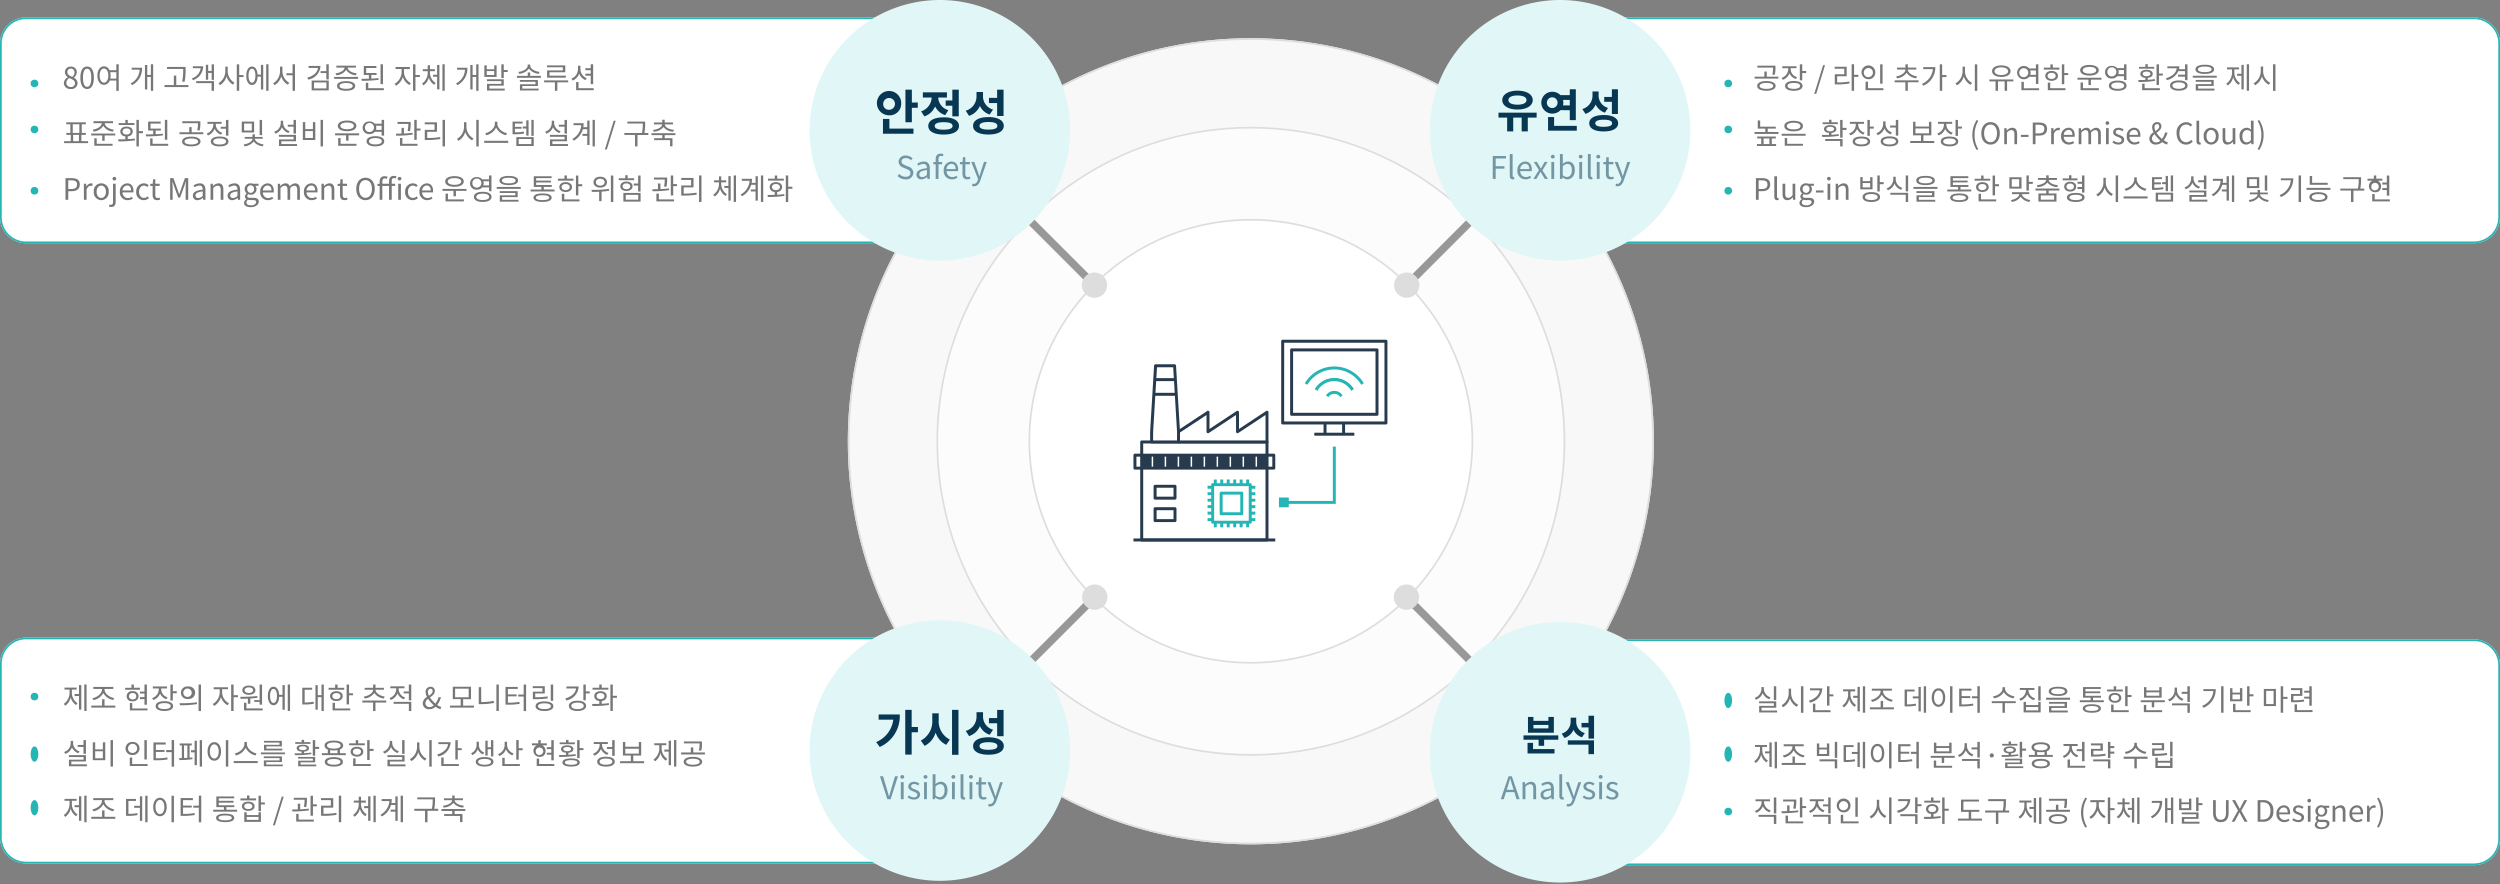
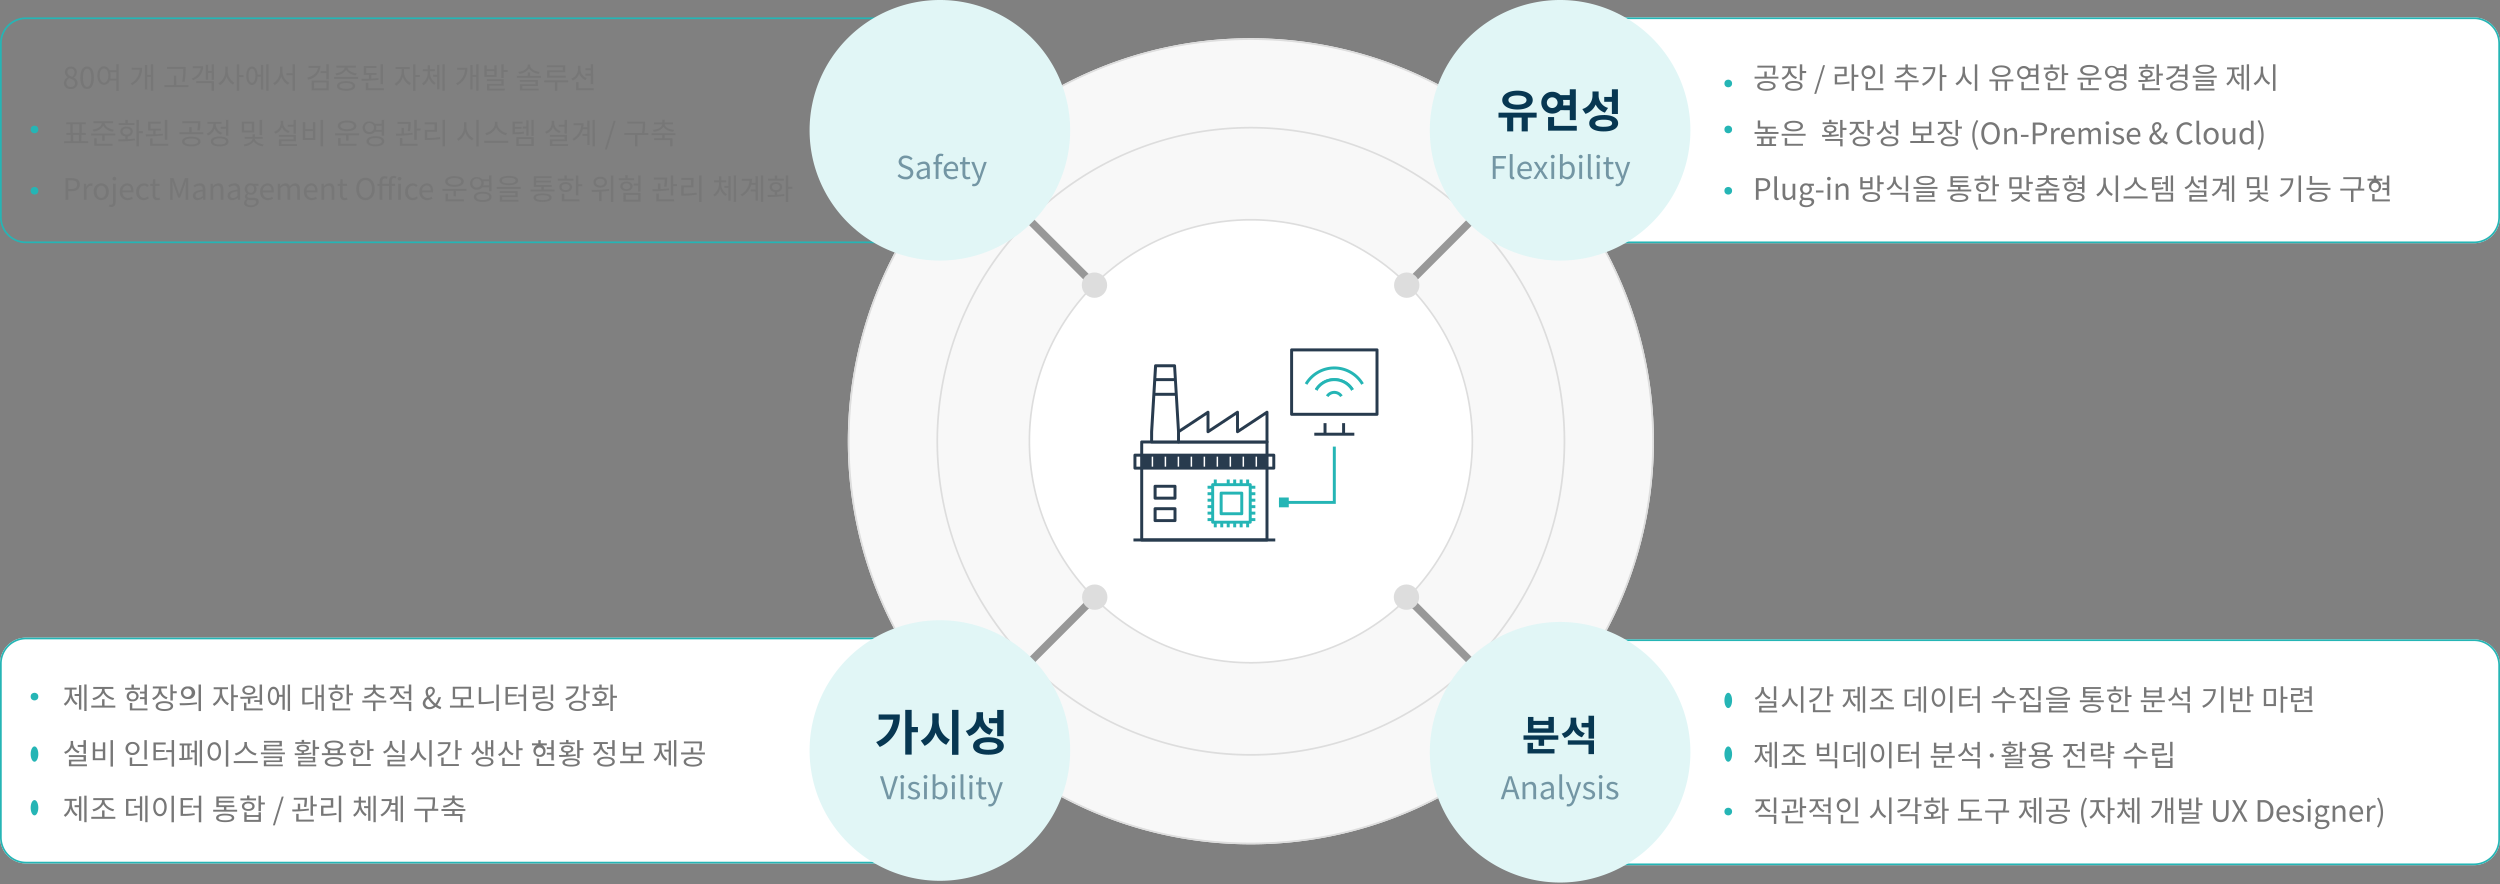
<svg xmlns="http://www.w3.org/2000/svg" width="326.196" height="115.391" viewBox="0 0 326.196 115.391">
  <rect x="0" y="0" width="326.196" height="115.391" fill="#808080" stroke="none" />
  <defs>
    <style>.cls-2{fill:#ddd}.cls-4,.cls-7{fill:#fff}.cls-5{fill:#283b4e}.cls-6{fill:#25b5b5}.cls-7{stroke:#283b4e;stroke-linejoin:round;stroke-width:1.5px}.cls-8{fill:none;stroke:#989898}.cls-9{fill:#e1f6f6}.cls-10{fill:#073752}.cls-11{fill:rgba(7,55,82,.5)}.cls-12{fill:#777}</style>
  </defs>
  <g id="consulting-img-01" transform="translate(-240 -1083)">
    <g id="factoryicon" transform="translate(350.621 1087.987)">
      <g id="그룹_5987" data-name="그룹 5987">
        <g id="그룹_5985" data-name="그룹 5985">
          <path id="패스_39358" data-name="패스 39358" d="M52.59 0A52.59 52.59 0 110 52.59 52.59 52.59 0 0152.59 0z" fill="#f8f8f8" />
          <path id="타원_131_-_윤곽선" data-name="타원 131 - 윤곽선" class="cls-2" d="M52.59.227a52.752 52.752 0 00-10.553 1.064 52.076 52.076 0 00-18.724 7.878A52.517 52.517 0 004.342 32.208a52.1 52.1 0 00-3.051 9.829 52.876 52.876 0 000 21.107 52.076 52.076 0 007.878 18.723 52.517 52.517 0 0023.039 18.972 52.1 52.1 0 009.829 3.051 52.876 52.876 0 0021.107 0 52.076 52.076 0 0018.724-7.879 52.517 52.517 0 0018.972-23.039 52.1 52.1 0 003.051-9.829 52.876 52.876 0 000-21.107 52.076 52.076 0 00-7.879-18.724 52.517 52.517 0 00-23.039-18.97 52.1 52.1 0 00-9.829-3.051A52.752 52.752 0 0052.59.227m0-.227A52.59 52.59 0 110 52.59 52.59 52.59 0 0152.59 0z" />
-           <path id="패스_39357" data-name="패스 39357" d="M41.03 0A41.03 41.03 0 110 41.03 41.03 41.03 0 0141.03 0z" transform="translate(11.561 11.561)" fill="#fcfcfc" />
+           <path id="패스_39357" data-name="패스 39357" d="M41.03 0z" transform="translate(11.561 11.561)" fill="#fcfcfc" />
          <path id="타원_130_-_윤곽선" data-name="타원 130 - 윤곽선" class="cls-2" d="M41.03.227a41.106 41.106 0 00-8.223.829A40.578 40.578 0 0018.216 7.2 40.923 40.923 0 003.433 25.147a40.6 40.6 0 00-2.377 7.659 41.2 41.2 0 000 16.447A40.578 40.578 0 007.2 63.843a40.923 40.923 0 0017.947 14.783A40.6 40.6 0 0032.806 81a41.2 41.2 0 0016.447 0 40.579 40.579 0 0014.59-6.139 40.923 40.923 0 0014.783-17.949A40.6 40.6 0 0081 49.253a41.2 41.2 0 000-16.447 40.579 40.579 0 00-6.139-14.59A40.923 40.923 0 0056.912 3.433a40.6 40.6 0 00-7.659-2.377A41.106 41.106 0 0041.03.227m0-.227A41.03 41.03 0 110 41.03 41.03 41.03 0 0141.03 0z" transform="translate(11.561 11.561)" />
          <path id="패스_39356" data-name="패스 39356" class="cls-4" d="M29.015 0A29.015 29.015 0 110 29.015 29.015 29.015 0 0129.015 0z" transform="translate(23.575 23.575)" />
          <path id="타원_129_-_윤곽선" data-name="타원 129 - 윤곽선" class="cls-2" d="M29.015.227a29 29 0 00-5.8.585A28.63 28.63 0 0012.92 5.143 28.874 28.874 0 002.489 17.81a28.643 28.643 0 00-1.677 5.4 29.072 29.072 0 000 11.6 28.63 28.63 0 004.331 10.301A28.873 28.873 0 0017.81 55.542a28.643 28.643 0 005.4 1.677 29.072 29.072 0 0011.6 0 28.63 28.63 0 0010.294-4.332 28.873 28.873 0 0010.438-12.666 28.643 28.643 0 001.677-5.4 29.072 29.072 0 000-11.6 28.63 28.63 0 00-4.331-10.301A28.874 28.874 0 0040.221 2.489a28.643 28.643 0 00-5.4-1.677 29 29 0 00-5.8-.585m0-.227A29.015 29.015 0 110 29.015 29.015 29.015 0 0129.015 0z" transform="translate(23.575 23.575)" />
          <g id="factoryicon-2" data-name="factoryicon" transform="translate(37.27 39.34)">
            <g id="그룹_5907" data-name="그룹 5907" transform="translate(.885 13.141)">
              <path id="사각형_1277" data-name="사각형 1277" class="cls-4" transform="translate(.194 .194)" d="M0 0h16.347v12.792H0z" />
              <path id="패스_8840" data-name="패스 8840" class="cls-5" d="M1296.2 1040.058h-16.347a.194.194 0 01-.194-.194v-12.792a.194.194 0 01.194-.194h16.347a.194.194 0 01.194.194v12.792a.194.194 0 01-.194.194zm-16.153-.388h15.959v-12.4h-15.959z" transform="translate(-1279.661 -1026.878)" />
            </g>
            <g id="그룹_5908" data-name="그룹 5908" transform="translate(0 14.867)">
              <path id="사각형_1278" data-name="사각형 1278" class="cls-4" transform="translate(.194 .194)" d="M0 0h18.116v1.694H0z" />
              <path id="패스_8841" data-name="패스 8841" class="cls-5" d="M1294.548 1035.638h-18.116a.194.194 0 01-.194-.194v-1.694a.194.194 0 01.194-.194h18.116a.194.194 0 01.194.194v1.694a.194.194 0 01-.194.194zm-17.922-.388h17.729v-1.306h-17.729z" transform="translate(-1276.238 -1033.557)" />
            </g>
            <g id="그룹_5909" data-name="그룹 5909" transform="translate(18.986 13.941)">
              <path id="패스_8842" data-name="패스 8842" class="cls-4" d="M1349.7 1037.259h7.221v-7.286" transform="translate(-1349.699 -1029.973)" />
              <path id="패스_8843" data-name="패스 8843" class="cls-6" d="M1357.114 1037.453h-7.414v-.388h7.028v-7.092h.388z" transform="translate(-1349.699 -1029.973)" />
            </g>
            <g id="그룹_5940" data-name="그룹 5940" transform="translate(9.668 18.24)">
              <g id="그룹_5910" data-name="그룹 5910" transform="translate(.473 .473)">
                <path id="패스_8844" data-name="패스 8844" class="cls-6" d="M1320.575 1053.729h-4.9a.194.194 0 01-.194-.194v-4.9a.194.194 0 01.194-.194h4.9a.194.194 0 01.194.194v4.9a.194.194 0 01-.194.194zm-4.709-.388h4.515v-4.516h-4.515z" transform="translate(-1315.478 -1048.438)" />
              </g>
              <g id="그룹_5911" data-name="그룹 5911" transform="translate(1.581 1.581)">
                <path id="패스_8845" data-name="패스 8845" class="cls-6" d="M1322.645 1055.8h-2.689a.194.194 0 01-.194-.194v-2.689a.194.194 0 01.194-.194h2.689a.194.194 0 01.194.194v2.689a.194.194 0 01-.194.194zm-2.495-.388h2.3v-2.3h-2.3z" transform="translate(-1319.762 -1052.723)" />
              </g>
              <g id="그룹_5918" data-name="그룹 5918" transform="translate(.814)">
                <g id="그룹_5912" data-name="그룹 5912">
                  <path id="사각형_1279" data-name="사각형 1279" class="cls-6" d="M0 0h.388v.667H0z" />
                </g>
                <g id="그룹_5913" data-name="그룹 5913" transform="translate(.844)">
-                   <path id="사각형_1280" data-name="사각형 1280" class="cls-6" d="M0 0h.388v.667H0z" />
-                 </g>
+                   </g>
                <g id="그룹_5914" data-name="그룹 5914" transform="translate(1.689)">
                  <path id="사각형_1281" data-name="사각형 1281" class="cls-6" d="M0 0h.388v.667H0z" />
                </g>
                <g id="그룹_5915" data-name="그룹 5915" transform="translate(2.533)">
                  <path id="사각형_1282" data-name="사각형 1282" class="cls-6" d="M0 0h.388v.667H0z" />
                </g>
                <g id="그룹_5916" data-name="그룹 5916" transform="translate(3.378)">
                  <path id="사각형_1283" data-name="사각형 1283" class="cls-6" d="M0 0h.388v.667H0z" />
                </g>
                <g id="그룹_5917" data-name="그룹 5917" transform="translate(4.222)">
                  <path id="사각형_1284" data-name="사각형 1284" class="cls-6" d="M0 0h.388v.667H0z" />
                </g>
              </g>
              <g id="그룹_5925" data-name="그룹 5925" transform="translate(.814 5.57)">
                <g id="그룹_5919" data-name="그룹 5919">
                  <path id="사각형_1285" data-name="사각형 1285" class="cls-6" d="M0 0h.388v.667H0z" />
                </g>
                <g id="그룹_5920" data-name="그룹 5920" transform="translate(.844)">
                  <path id="사각형_1286" data-name="사각형 1286" class="cls-6" d="M0 0h.388v.667H0z" />
                </g>
                <g id="그룹_5921" data-name="그룹 5921" transform="translate(1.689)">
                  <path id="사각형_1287" data-name="사각형 1287" class="cls-6" d="M0 0h.388v.667H0z" />
                </g>
                <g id="그룹_5922" data-name="그룹 5922" transform="translate(2.533)">
                  <path id="사각형_1288" data-name="사각형 1288" class="cls-6" d="M0 0h.388v.667H0z" />
                </g>
                <g id="그룹_5923" data-name="그룹 5923" transform="translate(3.378)">
                  <path id="사각형_1289" data-name="사각형 1289" class="cls-6" d="M0 0h.388v.667H0z" />
                </g>
                <g id="그룹_5924" data-name="그룹 5924" transform="translate(4.222)">
                  <path id="사각형_1290" data-name="사각형 1290" class="cls-6" d="M0 0h.388v.667H0z" />
                </g>
              </g>
              <g id="그룹_5932" data-name="그룹 5932" transform="translate(0 .814)">
                <g id="그룹_5926" data-name="그룹 5926">
                  <path id="사각형_1291" data-name="사각형 1291" class="cls-6" d="M0 0h.667v.388H0z" />
                </g>
                <g id="그룹_5927" data-name="그룹 5927" transform="translate(0 .845)">
                  <path id="사각형_1292" data-name="사각형 1292" class="cls-6" d="M0 0h.667v.388H0z" />
                </g>
                <g id="그룹_5928" data-name="그룹 5928" transform="translate(0 1.689)">
                  <path id="사각형_1293" data-name="사각형 1293" class="cls-6" d="M0 0h.667v.388H0z" />
                </g>
                <g id="그룹_5929" data-name="그룹 5929" transform="translate(0 2.533)">
                  <path id="사각형_1294" data-name="사각형 1294" class="cls-6" d="M0 0h.667v.388H0z" />
                </g>
                <g id="그룹_5930" data-name="그룹 5930" transform="translate(0 3.378)">
                  <path id="사각형_1295" data-name="사각형 1295" class="cls-6" d="M0 0h.667v.388H0z" />
                </g>
                <g id="그룹_5931" data-name="그룹 5931" transform="translate(0 4.222)">
                  <path id="사각형_1296" data-name="사각형 1296" class="cls-6" d="M0 0h.667v.388H0z" />
                </g>
              </g>
              <g id="그룹_5939" data-name="그룹 5939" transform="translate(5.57 .814)">
                <g id="그룹_5933" data-name="그룹 5933">
                  <path id="사각형_1297" data-name="사각형 1297" class="cls-6" d="M0 0h.667v.388H0z" />
                </g>
                <g id="그룹_5934" data-name="그룹 5934" transform="translate(0 .845)">
                  <path id="사각형_1298" data-name="사각형 1298" class="cls-6" d="M0 0h.667v.388H0z" />
                </g>
                <g id="그룹_5935" data-name="그룹 5935" transform="translate(0 1.689)">
                  <path id="사각형_1299" data-name="사각형 1299" class="cls-6" d="M0 0h.667v.388H0z" />
                </g>
                <g id="그룹_5936" data-name="그룹 5936" transform="translate(0 2.533)">
                  <path id="사각형_1300" data-name="사각형 1300" class="cls-6" d="M0 0h.667v.388H0z" />
                </g>
                <g id="그룹_5937" data-name="그룹 5937" transform="translate(0 3.378)">
                  <path id="사각형_1301" data-name="사각형 1301" class="cls-6" d="M0 0h.667v.388H0z" />
                </g>
                <g id="그룹_5938" data-name="그룹 5938" transform="translate(0 4.222)">
                  <path id="사각형_1302" data-name="사각형 1302" class="cls-6" d="M0 0h.667v.388H0z" />
                </g>
              </g>
            </g>
            <g id="그룹_5943" data-name="그룹 5943" transform="translate(2.632 18.926)">
              <g id="그룹_5941" data-name="그룹 5941">
                <path id="사각형_1303" data-name="사각형 1303" class="cls-4" transform="translate(.194 .194)" d="M0 0h2.595v1.551H0z" />
                <path id="패스_8846" data-name="패스 8846" class="cls-5" d="M1289.212 1051.2h-2.6a.194.194 0 01-.194-.194v-1.551a.194.194 0 01.194-.194h2.6a.194.194 0 01.194.194V1051a.194.194 0 01-.194.2zm-2.4-.388h2.207v-1.163h-2.207z" transform="translate(-1286.423 -1049.26)" />
              </g>
              <g id="그룹_5942" data-name="그룹 5942" transform="translate(0 2.928)">
                <path id="사각형_1304" data-name="사각형 1304" class="cls-4" transform="translate(.194 .194)" d="M0 0h2.595v1.551H0z" />
                <path id="패스_8847" data-name="패스 8847" class="cls-5" d="M1289.212 1062.528h-2.6a.194.194 0 01-.194-.194v-1.551a.194.194 0 01.194-.194h2.6a.194.194 0 01.194.194v1.551a.194.194 0 01-.194.194zm-2.4-.388h2.207v-1.163h-2.207z" transform="translate(-1286.423 -1060.589)" />
              </g>
            </g>
            <g id="그룹_5956" data-name="그룹 5956" transform="translate(19.277)">
              <g id="그룹_5944" data-name="그룹 5944">
                <path id="사각형_1305" data-name="사각형 1305" class="cls-4" transform="translate(.194 .194)" d="M0 0h13.474v10.669H0z" />
-                 <path id="패스_8848" data-name="패스 8848" class="cls-5" d="M1364.491 987.091h-13.473a.194.194 0 01-.194-.194v-10.668a.194.194 0 01.194-.194h13.473a.194.194 0 01.194.194V986.9a.194.194 0 01-.194.191zm-13.28-.388h13.089v-10.28h-13.086z" transform="translate(-1350.824 -976.035)" />
              </g>
              <g id="그룹_5945" data-name="그룹 5945" transform="translate(1.166 1.131)">
                <path id="사각형_1306" data-name="사각형 1306" class="cls-4" transform="translate(.194 .194)" d="M0 0h11.142v8.406H0z" />
                <path id="패스_8849" data-name="패스 8849" class="cls-5" d="M1366.67 989.206h-11.142a.194.194 0 01-.194-.194v-8.407a.194.194 0 01.194-.194h11.142a.194.194 0 01.194.194v8.407a.194.194 0 01-.194.194zm-10.949-.388h10.755V980.8h-10.755z" transform="translate(-1355.334 -980.411)" />
              </g>
              <g id="그룹_5946" data-name="그룹 5946" transform="translate(4.319 12.133)">
                <path id="선_296" data-name="선 296" class="cls-4" transform="translate(0 .194)" d="M0 0h5.224" />
                <path id="사각형_1307" data-name="사각형 1307" class="cls-5" d="M0 0h5.224v.388H0z" />
              </g>
              <g id="그룹_5949" data-name="그룹 5949" transform="translate(5.526 10.887)">
                <g id="그룹_5947" data-name="그룹 5947">
                  <path id="선_297" data-name="선 297" class="cls-4" transform="translate(.194)" d="M0 0v1.44" />
                  <path id="사각형_1308" data-name="사각형 1308" class="cls-5" d="M0 0h.388v1.44H0z" />
                </g>
                <g id="그룹_5948" data-name="그룹 5948" transform="translate(2.422)">
                  <path id="선_298" data-name="선 298" class="cls-4" transform="translate(.194)" d="M0 0v1.44" />
                  <path id="사각형_1309" data-name="사각형 1309" class="cls-5" d="M0 0h.388v1.44H0z" />
                </g>
              </g>
              <g id="그룹_5955" data-name="그룹 5955" transform="translate(3.079 3.489)">
                <g id="그룹_5954" data-name="그룹 5954">
                  <g id="그룹_5950" data-name="그룹 5950">
                    <path id="패스_8850" data-name="패스 8850" class="cls-4" d="M1370.752 992.383a4.284 4.284 0 00-7.37 0" transform="translate(-1363.216 -990.09)" />
                    <path id="패스_8851" data-name="패스 8851" class="cls-6" d="M1370.108 991.926a4.09 4.09 0 00-7.036 0l-.333-.2a4.478 4.478 0 017.7 0z" transform="translate(-1362.738 -989.534)" />
                  </g>
                  <g id="그룹_5951" data-name="그룹 5951" transform="translate(1.319 1.523)">
                    <path id="패스_8852" data-name="패스 8852" class="cls-4" d="M1368.482 997.515a2.764 2.764 0 014.734 0" transform="translate(-1368.316 -995.984)" />
                    <path id="패스_8853" data-name="패스 8853" class="cls-6" d="M1372.574 997.059a2.57 2.57 0 00-4.4 0l-.331-.2a2.957 2.957 0 015.065 0z" transform="translate(-1367.841 -995.428)" />
                  </g>
                  <g id="그룹_5952" data-name="그룹 5952" transform="translate(1.319 1.523)">
                    <path id="패스_8854" data-name="패스 8854" class="cls-4" d="M1373.216 997.515a2.764 2.764 0 00-4.734 0" transform="translate(-1368.316 -995.984)" />
                    <path id="패스_8855" data-name="패스 8855" class="cls-6" d="M1372.574 997.059a2.57 2.57 0 00-4.4 0l-.331-.2a2.957 2.957 0 015.065 0z" transform="translate(-1367.841 -995.428)" />
                  </g>
                  <g id="그룹_5953" data-name="그룹 5953" transform="translate(2.761 3.185)">
                    <path id="패스_8856" data-name="패스 8856" class="cls-4" d="M1374.049 1003.113a1.1 1.1 0 011.856 0" transform="translate(-1373.887 -1002.413)" />
                    <path id="패스_8857" data-name="패스 8857" class="cls-6" d="M1375.276 1002.663a.91.91 0 00-1.531 0l-.325-.212a1.3 1.3 0 012.181 0z" transform="translate(-1373.42 -1001.857)" />
                  </g>
                </g>
              </g>
            </g>
            <g id="그룹_5957" data-name="그룹 5957" transform="translate(1.628 15.061)">
              <path id="선_299" data-name="선 299" class="cls-7" d="M0 1.694V0" />
              <path id="선_300" data-name="선 300" class="cls-7" transform="translate(1.694)" d="M0 1.694V0" />
              <path id="선_301" data-name="선 301" class="cls-7" transform="translate(3.389)" d="M0 1.694V0" />
              <path id="선_302" data-name="선 302" class="cls-7" transform="translate(5.083)" d="M0 1.694V0" />
              <path id="선_303" data-name="선 303" class="cls-7" transform="translate(6.777)" d="M0 1.694V0" />
              <path id="선_304" data-name="선 304" class="cls-7" transform="translate(8.472)" d="M0 1.694V0" />
              <path id="선_305" data-name="선 305" class="cls-7" transform="translate(10.166)" d="M0 1.694V0" />
              <path id="선_306" data-name="선 306" class="cls-7" transform="translate(11.86)" d="M0 1.694V0" />
              <path id="선_307" data-name="선 307" class="cls-7" transform="translate(13.555)" d="M0 1.694V0" />
              <path id="선_308" data-name="선 308" class="cls-7" transform="translate(15.249)" d="M0 1.694V0" />
            </g>
            <g id="그룹_5958" data-name="그룹 5958" transform="translate(0 25.933)">
              <path id="선_309" data-name="선 309" class="cls-4" transform="translate(0 .194)" d="M0 0h18.504" />
              <path id="사각형_1310" data-name="사각형 1310" class="cls-5" d="M0 0h18.504v.388H0z" />
            </g>
            <g id="그룹_5959" data-name="그룹 5959" transform="translate(5.685 9.266)">
              <path id="패스_8858" data-name="패스 8858" class="cls-4" d="M1306.682 1015.182v-2.544l-3.849 2.544v-2.544l-3.849 2.544v1.331h11.547v-3.874z" transform="translate(-1298.791 -1012.444)" />
              <path id="패스_8859" data-name="패스 8859" class="cls-5" d="M1309.975 1016.149h-11.547a.194.194 0 01-.194-.194v-1.331a.194.194 0 01.087-.161l3.849-2.544a.194.194 0 01.3.162v2.183l3.548-2.345a.194.194 0 01.3.162v2.183l3.548-2.345a.194.194 0 01.3.162v3.874a.194.194 0 01-.191.194zm-11.353-.388h11.159v-3.32l-3.548 2.345a.194.194 0 01-.3-.162v-2.183l-3.549 2.345a.194.194 0 01-.3-.162v-2.183l-3.461 2.288z" transform="translate(-1298.234 -1011.887)" />
            </g>
            <g id="그룹_5960" data-name="그룹 5960" transform="translate(2.175 3.202)">
              <path id="패스_8860" data-name="패스 8860" class="cls-4" d="M1288.913 997.775l-.517-8.6h-2.476l-.517 8.6v1.337h3.51v-1.331l-.005-.006z" transform="translate(-1285.209 -988.979)" />
              <path id="패스_8861" data-name="패스 8861" class="cls-5" d="M1288.357 998.75h-3.51a.194.194 0 01-.194-.194v-1.337l.517-8.614a.194.194 0 01.193-.182h2.476a.194.194 0 01.194.182l.517 8.6v1.348a.194.194 0 01-.193.197zm-3.316-.388h3.122v-1.115a.2.2 0 010-.043l-.5-8.394h-2.111l-.506 8.42z" transform="translate(-1284.653 -988.423)" />
            </g>
            <g id="그룹_5961" data-name="그룹 5961" transform="translate(2.777 5.012)">
              <path id="선_310" data-name="선 310" class="cls-4" transform="translate(0 .194)" d="M0 0h2.694" />
              <path id="사각형_1311" data-name="사각형 1311" class="cls-5" d="M0 0h2.694v.388H0z" />
            </g>
            <g id="그룹_5962" data-name="그룹 5962" transform="translate(2.777 6.927)">
              <path id="선_311" data-name="선 311" class="cls-4" transform="translate(0 .194)" d="M0 0h2.809" />
              <path id="사각형_1312" data-name="사각형 1312" class="cls-5" d="M0 0h2.809v.388H0z" />
            </g>
            <g id="그룹_5963" data-name="그룹 5963" transform="translate(18.986 20.587)">
              <path id="사각형_1313" data-name="사각형 1313" class="cls-6" d="M0 0h1.279v1.279H0z" />
            </g>
          </g>
          <g id="line1" transform="rotate(-45 24.837 -7.912)">
            <path id="패스_8839" data-name="패스 8839" class="cls-8" d="M0 0v25.246" transform="translate(1.655)" />
            <circle id="타원_133" data-name="타원 133" class="cls-2" cx="1.655" cy="1.655" r="1.655" transform="translate(0 24.005)" />
          </g>
          <g id="line2" transform="rotate(-135 43.622 2.177)">
            <path id="패스_8839-2" data-name="패스 8839" class="cls-8" d="M0 25.246V0" transform="translate(1.655 2.029)" />
            <circle id="타원_133-2" data-name="타원 133" class="cls-2" cx="1.655" cy="1.655" r="1.655" />
          </g>
          <g id="line3" transform="rotate(-135 26.727 42.964)">
            <path id="패스_8839-3" data-name="패스 8839" class="cls-8" d="M0 0v25.246" transform="translate(1.655)" />
            <circle id="타원_133-3" data-name="타원 133" class="cls-2" cx="1.655" cy="1.655" r="1.655" transform="translate(0 24.005)" />
          </g>
          <g id="line4" transform="rotate(-45 123.307 -48.699)">
            <path id="패스_8839-4" data-name="패스 8839" class="cls-8" d="M0 25.246V0" transform="translate(1.655 2.029)" />
            <circle id="타원_133-4" data-name="타원 133" class="cls-2" cx="1.655" cy="1.655" r="1.655" />
          </g>
        </g>
      </g>
    </g>
-     <path id="패스_39365" data-name="패스 39365" class="cls-4" d="M3.4 0h113.342a3.4 3.4 0 013.4 3.4v22.669a3.4 3.4 0 01-3.4 3.4H3.4a3.4 3.4 0 01-3.4-3.4V3.4A3.4 3.4 0 013.4 0z" transform="translate(240 1085.267)" />
    <path id="사각형_914_-_윤곽선" data-name="사각형 914 - 윤곽선" class="cls-6" d="M3.4.227A3.174 3.174 0 00.227 3.4v22.669A3.174 3.174 0 003.4 29.242h113.342a3.174 3.174 0 003.174-3.174V3.4a3.174 3.174 0 00-3.174-3.173H3.4M3.4 0h113.342a3.4 3.4 0 013.4 3.4v22.669a3.4 3.4 0 01-3.4 3.4H3.4a3.4 3.4 0 01-3.4-3.4V3.4A3.4 3.4 0 013.4 0z" transform="translate(240 1085.267)" />
    <path id="패스_39364" data-name="패스 39364" class="cls-9" d="M17 0A17 17 0 110 17 17 17 0 0117 0z" transform="translate(345.634 1083)" />
    <g id="그룹_5903" data-name="그룹 5903" transform="translate(354.42 1094.701)">
-       <path id="패스_39350" data-name="패스 39350" class="cls-10" d="M29.579 10.48a.768.768 0 11.768.762.724.724 0 01-.768-.762zm2.348 0a1.587 1.587 0 10-1.58 1.485 1.5 1.5 0 001.58-1.485zm-1.542 1.955h-.838v1.93h3.98V13.7h-3.142zm2.932-2.135V8.62h-.838v4.253h.838v-1.892h.774V10.3zm4.411-.267v.679h.872V12.1h.838V8.62H38.6v1.409zm.349 1.257a1.793 1.793 0 01-1.32-1.644h1.136v-.677h-3.141v.673H35.9a1.947 1.947 0 01-1.377 1.8l.425.66a2.283 2.283 0 001.4-1.295 2.209 2.209 0 001.327 1.136zm-.609 2.552c-.768 0-1.168-.159-1.168-.489s.4-.489 1.168-.489 1.162.159 1.162.489-.4.484-1.162.484zm0-1.612c-1.244 0-2.006.413-2.006 1.123s.762 1.123 2.006 1.123 2-.413 2-1.123-.762-1.128-2-1.128zm6.975-.178h.838V8.62h-.838v1.066h-1.066v.679h1.066zm-.533-.844a1.778 1.778 0 01-1.308-1.8v-.483h-.851v.52a1.927 1.927 0 01-1.409 1.917l.438.673a2.309 2.309 0 001.415-1.3 2.117 2.117 0 001.276 1.13zm-.6 2.621c-.768 0-1.168-.159-1.168-.489s.4-.5 1.168-.5 1.162.159 1.162.5-.403.485-1.164.485zm0-1.631c-1.244 0-2.006.419-2.006 1.142s.762 1.13 2.006 1.13 2-.419 2-1.13-.765-1.147-2.002-1.147z" transform="translate(-28.76 -8.62)" />
      <path id="패스_39351" data-name="패스 39351" class="cls-11" d="M41.651 9.792a.9.9 0 001.016-.849.833.833 0 00-.616-.8l-.428-.184c-.233-.1-.494-.208-.494-.5 0-.269.22-.441.559-.441a.969.969 0 01.681.282l.2-.241a1.226 1.226 0 00-.881-.371.851.851 0 00-.943.8.845.845 0 00.608.767l.433.188c.282.126.5.224.5.53s-.237.49-.628.49a1.175 1.175 0 01-.828-.371l-.224.257a1.429 1.429 0 001.045.443zm2.081 0a1.187 1.187 0 00.734-.318h.012l.033.265h.306V8.376c0-.547-.228-.91-.767-.91a1.666 1.666 0 00-.873.29l.147.257a1.221 1.221 0 01.665-.237c.363 0 .457.273.457.559-.943.106-1.363.347-1.363.828a.6.6 0 00.649.629zm.106-.3c-.22 0-.392-.1-.392-.355 0-.286.253-.469 1-.559V9.2a.906.906 0 01-.608.294zM46.6 6.511a.971.971 0 00-.371-.073c-.441 0-.645.282-.645.73v.355l-.3.02v.282h.3v1.914h.371V7.825h.469v-.3h-.469v-.353c0-.286.1-.437.314-.437a.629.629 0 01.249.057zm1.1 3.281a1.319 1.319 0 00.734-.228l-.134-.245a.955.955 0 01-.555.175.734.734 0 01-.734-.775H48.5a1.449 1.449 0 00.016-.212c0-.632-.318-1.04-.881-1.04a1.072 1.072 0 00-1 1.167A1.059 1.059 0 0047.7 9.792zM47 8.454a.682.682 0 01.637-.69c.347 0 .551.241.551.69zm2.713 1.338a1.4 1.4 0 00.408-.082l-.073-.277a.785.785 0 01-.253.057c-.257 0-.343-.155-.343-.428V7.825h.6v-.3h-.6V6.9h-.31l-.045.62-.347.02v.282h.331v1.231c.004.447.163.739.636.739zm.877.9c.441 0 .669-.335.824-.771l.836-2.4h-.363l-.4 1.232c-.061.2-.126.42-.188.62h-.02l-.212-.62-.453-1.232h-.388l.889 2.22-.049.167c-.09.273-.249.477-.5.477a.53.53 0 01-.167-.037l-.073.3a.682.682 0 00.269.046z" transform="translate(-37.918 1.908)" />
    </g>
    <g id="그룹_6632" data-name="그룹 6632" transform="translate(244.002 1091.389)">
      <g id="그룹_6627" data-name="그룹 6627">
        <path id="패스_39337" data-name="패스 39337" class="cls-12" d="M1.667 9.231a.79.79 0 00.886-.731.824.824 0 00-.478-.74v-.021a.926.926 0 00.378-.682.714.714 0 00-.775-.744.717.717 0 00-.778.717.785.785 0 00.382.651V7.7a.9.9 0 00-.52.778.81.81 0 00.905.753zm.193-1.584c-.331-.131-.636-.277-.636-.617a.434.434 0 01.447-.459.471.471 0 01.482.5.758.758 0 01-.294.576zm-.186 1.322a.542.542 0 01-.59-.52.768.768 0 01.385-.64c.4.162.748.3.748.682a.489.489 0 01-.543.478zm2.126.262c.536 0 .879-.489.879-1.472S4.337 6.3 3.8 6.3s-.882.474-.882 1.457.344 1.474.882 1.474zm0-.281c-.324 0-.54-.358-.54-1.191s.216-1.171.54-1.171.536.347.536 1.171-.215 1.19-.536 1.19zm3.019-1.076a2.059 2.059 0 00.039-.393 1.964 1.964 0 00-.05-.439h.8v.832zM6 8.406c-.331 0-.563-.362-.563-.925s.23-.921.563-.921.563.362.563.921-.237.925-.563.925zm1.607-2.4v.775h-.888A.779.779 0 006 6.275c-.5 0-.863.47-.863 1.206S5.493 8.687 6 8.687a.8.8 0 00.744-.555h.863v1.341h.316V6.009zm2.008.447v.258h1.037A2.093 2.093 0 019.482 8.5l.185.227a2.417 2.417 0 001.295-2.27zm2.5-.447V7.4h-.47V6.1h-.3v3.192h.3V7.658h.47v1.808h.3V6.009zm4.22.69a7.38 7.38 0 01-.135 1.567l.316.035a7.792 7.792 0 00.131-1.6v-.342h-2.425v.258h2.108zm-.906 2.023V7.485h-.316v1.237h-1.219v.258h3.126v-.258zm2.161-2.452v.254h1.025a1.653 1.653 0 01-1.16 1.329l.154.231a1.911 1.911 0 001.329-1.815zm.439 2.2h2.008v1h.316V8.209h-2.324zm2.019-2.455v.868h-.455v-.805h-.3v1.953h.3v-.89h.455v.906h.3V6.013zm2.093.3h-.312v.62a1.831 1.831 0 01-.89 1.545l.189.254a1.914 1.914 0 00.859-1.145 1.907 1.907 0 00.836 1.075l.2-.25a1.746 1.746 0 01-.879-1.48zm2.069 1.1h-.57v-1.4h-.316v3.454h.316V7.674h.57zm1.1 1c-.277 0-.451-.351-.451-.917s.173-.906.451-.906.447.351.447.906-.179.919-.448.919zm1.168-1.06h-.435C26 6.7 25.725 6.3 25.309 6.3c-.451 0-.74.462-.74 1.2s.289 1.21.74 1.21c.424 0 .705-.416.732-1.094h.435V9.3h.3V6.086h-.3zm.686-1.345v3.459h.3V6.009zm2.119.3h-.316v.62a1.826 1.826 0 01-.894 1.557l.193.25a1.918 1.918 0 00.859-1.156 1.852 1.852 0 00.867 1.094l.185-.25a1.723 1.723 0 01-.894-1.5zm1.322-.3V7.18h-.8v.258h.8V9.47h.316V6.009zm2.089.22v.258h1.225c-.066.586-.578 1.037-1.4 1.272l.131.247a1.891 1.891 0 001.6-1.777zm.713 2.15h1.611v.782h-1.613zm-.312 1.037h2.231V8.128h-2.233zm1.915-3.407V6.9h-.751v.258h.751v.825h.316V6.009zm1.306 1.434a1.638 1.638 0 001.276-.7 1.632 1.632 0 001.276.7l.112-.25c-.613-.066-1.168-.366-1.183-.751h1.075v-.254h-2.557v.254h1.071c-.015.385-.57.686-1.183.751zm1.272 1.769c-.543 0-.863-.135-.863-.378s.32-.378.863-.378.863.139.863.378-.325.379-.865.379zm0-1c-.74 0-1.183.224-1.183.624s.443.628 1.183.628 1.183-.224 1.183-.628-.449-.625-1.185-.625zm-1.561-.555v.254h3.125v-.255zM42.4 6.009h-.316v2.586h.316zm-.593 1.8c-.3.035-.609.054-.929.069V7.4h.686v-.258h-1.353v-.651h1.329v-.258h-1.645V7.4h.667v.489c-.339.012-.674.015-.975.015l.046.258a16.343 16.343 0 002.2-.127zM40.48 9.13v-.705h-.316v.963h2.351V9.13zm4.663-2.5h.767v-.266h-1.869v.262h.79v.439a1.807 1.807 0 01-.909 1.487l.185.25a1.951 1.951 0 00.882-1.145 1.865 1.865 0 00.867 1.06l.181-.254a1.662 1.662 0 01-.894-1.4zm2.066.778h-.57V6.013h-.316v3.453h.316V7.67h.57zm1.322-.5h.64v-.263h-.636v-.513h-.3v.513h-.64v.262h.64v.166a1.709 1.709 0 01-.735 1.449l.185.235a1.7 1.7 0 00.7-1.029 1.615 1.615 0 00.709.956l.181-.239a1.571 1.571 0 01-.744-1.372zm.933.466h-.528v.262h.528v1.649h.3V6.09h-.3zm.694-1.364v3.452h.3V6.009zm1.908.447v.258H53.1A2.093 2.093 0 0151.933 8.5l.185.227a2.417 2.417 0 001.295-2.27zm2.5-.447V7.4h-.47V6.1h-.3v3.192h.3V7.658h.47v1.808h.3V6.009zm2.351 1.4h-.979v-.519h.979zm.308-1.256h-.308v.5h-.979v-.5h-.312v1.508h1.6zM56.284 8.8h1.877v-.84h-2.2v.25h1.884v.355h-1.869v.863h2.312v-.25h-2zm1.877-2.046v-.74h-.316V7.8h.316v-.785h.513v-.262zM62.835 7c-.636-.069-1.225-.4-1.225-.84v-.124h-.324v.127c0 .443-.59.771-1.225.84l.108.247a1.746 1.746 0 001.279-.682 1.753 1.753 0 001.279.682zm-2.254 1.845h2.031v-.79h-2.351v.239H62.3v.32h-2.028v.813h2.443v-.246h-2.134zm1.025-1.329v-.443h-.316v.443h-1.407v.254h3.129v-.254zm4.262-.709h-2.054v.944h2.451v-.258H64.13v-.444h2.058v-.9H63.8V6.4h2.066zm.7 1.3h-3.14v.258h1.407V9.47h.316V8.364h1.414zm2.94.486h.316V6.009h-.316v.513h-.7v.254h.7v.455h-.7v.258h.7zm-.513-.767a1.294 1.294 0 01-.832-1.179V6.2h-.316v.443a1.34 1.34 0 01-.863 1.237l.17.25A1.5 1.5 0 0068 7.219a1.523 1.523 0 00.817.856zM67.918 9.13v-.8H67.6v1.06h2.3v-.26z" transform="translate(3.567 -6.009)" />
-         <circle id="타원_134" data-name="타원 134" class="cls-6" cx=".5" cy=".5" r=".5" transform="translate(-.002 2.002)" />
      </g>
      <g id="그룹_6625" data-name="그룹 6625" transform="translate(0 7.235)">
        <path id="패스_39338" data-name="패스 39338" class="cls-12" d="M2.071 7.9h.751v.821h-.751zm-.054-1.383h.859v1.13h-.859zm1.121 2.2V7.9h.586v-.253h-.532v-1.13h.536v-.254H1.165v.254H1.7v1.13h-.527V7.9h.582v.821H.884v.259h3.137v-.258zm1.6-1.249A1.637 1.637 0 006 6.71a1.623 1.623 0 001.256.763l.116-.254C6.761 7.138 6.2 6.795 6.2 6.375h1.077v-.258H4.718v.254h1.075c0 .42-.559.763-1.171.844zm.4.871h-.312v.979h2.389v-.253H5.142zm-.717-.62v.254h1.442v.7h.316v-.7h1.383v-.249zm5.638-1.36h-.867v-.412h-.316v.416H8v.25h2.066zM8.518 7.458c0-.239.208-.4.516-.4s.516.158.516.4-.208.393-.516.393-.516-.151-.516-.393zm.674.632a.661.661 0 00.659-.632c0-.389-.335-.64-.817-.64s-.817.25-.817.64a.661.661 0 00.659.632v.378c-.335.012-.659.012-.936.012l.042.266a12.758 12.758 0 002.158-.139l-.019-.235a9.036 9.036 0 01-.929.085zm1.988-.678h-.54V5.943h-.316V9.4h.316V7.677h.54zm3.172-1.468h-.316v2.585h.316zm-.593 1.8c-.3.035-.609.054-.929.069v-.482h.686v-.255h-1.352v-.651h1.329v-.258h-1.645v1.164h.667v.489c-.339.012-.674.015-.975.015l.046.258a16.342 16.342 0 002.2-.127zm-1.326 1.321v-.706h-.316v.963h2.351v-.257zm5.915-2.651a3.127 3.127 0 01-.092.879l.308.035a3.205 3.205 0 00.1-.913v-.294h-2.358v.254h2.042zm-.867 2.736c-.54 0-.886-.146-.886-.385s.347-.393.886-.393.89.146.89.393-.346.384-.89.384zm0-1.021c-.736 0-1.2.235-1.2.636s.466.632 1.2.632 1.206-.239 1.206-.632-.469-.637-1.206-.637zm.05-.574v-.664h-.316v.663H15.94v.258h3.11v-.258zm3.792-.713V7.1h.682V8h.32V5.947h-.32v.894zm.193.786a1.19 1.19 0 01-.84-1.056v-.12h.759V6.2h-1.846v.254h.771v.119a1.274 1.274 0 01-.871 1.152l.166.25a1.5 1.5 0 00.871-.879 1.42 1.42 0 00.832.778zm-.331 1.526c-.52 0-.836-.146-.836-.4s.316-.4.836-.4.836.15.836.4-.316.399-.836.399zm0-1.04c-.709 0-1.152.235-1.152.644s.443.644 1.152.644 1.148-.235 1.148-.644-.439-.645-1.148-.645zm5.534-2.17H26.4v1.984h.316zm-1.345 1.383h-1v-.91h1zm.308-1.16h-1.615v1.414h1.615zM26.8 8.406v-.243h-1.014v-.335h-.32v.335h-1.013v.243h1.01c0 .343-.555.671-1.145.74l.1.243a1.728 1.728 0 001.206-.632 1.7 1.7 0 001.187.632l.108-.243c-.593-.073-1.133-.408-1.137-.74zm4.023-.674h.32V5.947h-.32v.624h-.751v.259h.751zm-.509-.32a1.161 1.161 0 01-.848-1.037v-.32h-.312v.32a1.2 1.2 0 01-.863 1.114l.166.25a1.442 1.442 0 00.863-.84 1.4 1.4 0 00.832.759zM29.235 9.1v-.37h1.908V7.9h-2.228v.25h1.915v.339h-1.907v.859h2.351V9.1zm5.118-3.16V9.4h.316V5.943zm-2.316.293v2.335h1.626V6.236h-.312v.913h-1v-.913zm.312 1.167h1v.909h-1zm5.461-1.114c.532 0 .879.166.879.439s-.347.435-.879.435-.879-.166-.879-.435.35-.439.878-.439zm0 1.133c.732 0 1.21-.266 1.21-.694s-.478-.694-1.21-.694-1.21.266-1.21.694.477.694 1.209.694zm-.848.894h-.316v1.01h2.389v-.262h-2.074zm-.717-.613v.258h1.434v.7H38v-.7h1.38V7.7zm3.9-.728a.589.589 0 11.59.555.556.556 0 01-.587-.559zm2.173-.27v.54h-.744a.778.778 0 00.046-.27.843.843 0 00-.042-.27zm0 .8v.488h.32V5.943h-.32v.5h-.886a.92.92 0 00-.7-.289.824.824 0 100 1.642.9.9 0 00.7-.3zM41.5 9.146c-.52 0-.836-.154-.836-.412s.316-.416.836-.416.844.154.844.416-.319.412-.844.412zm0-1.075c-.709 0-1.148.243-1.148.663s.439.663 1.148.663 1.156-.243 1.156-.663-.446-.664-1.156-.664zm4.52-.651a5 5 0 00.089-1.025v-.182h-1.722v.258H45.8a4.393 4.393 0 01-.092.913zm.328.208c-.351.05-.744.077-1.121.092v-.736h-.312v.748c-.262 0-.513.008-.732.008l.027.26a13.851 13.851 0 002.158-.139zm-1.322.682h-.316v1.013H47v-.258h-1.977zm1.869-1.241V5.943h-.316v2.605h.316V7.331h.5v-.262zm1.372.432h1.273V6.263h-1.6v.258h1.28v.721h-1.272v1.326h.285a10.031 10.031 0 001.742-.127l-.031-.258a10.158 10.158 0 01-1.68.123zm2-1.561V9.4h.316V5.939zm3.114.3h-.311v.62a1.816 1.816 0 01-.929 1.561l.193.258a1.921 1.921 0 00.894-1.16 1.877 1.877 0 00.89 1.094l.189-.254a1.719 1.719 0 01-.925-1.5zm1.287-.3v3.468h.316V5.943zm4.012 1.741c-.605-.116-1.26-.64-1.26-1.229v-.266h-.331v.266c0 .59-.651 1.11-1.256 1.229l.143.262a1.9 1.9 0 001.279-1 1.876 1.876 0 001.283 1zm-2.98.994v.262h3.133v-.262zm5.491-.686h.3V6h-.3v.813h-.459v.254h.459zm-.324-.52a5.392 5.392 0 01-1.16.092V7.1h.867v-.251h-.867v-.428h1v-.254H59.4v1.649h.22a6.1 6.1 0 001.28-.092zm-.667.971h1.653v.66H60.2zm-.308.913h2.27V8.19h-2.27zm1.965-3.41v2.081h.3V5.943zm4.324 1.788h.32V5.947h-.32v.624h-.751v.259h.751zm-.509-.32a1.161 1.161 0 01-.848-1.037v-.32h-.312v.32a1.2 1.2 0 01-.863 1.114l.166.25a1.442 1.442 0 00.863-.84 1.4 1.4 0 00.832.759zM64.6 9.1v-.37h1.9V7.9h-2.224v.25h1.915v.339h-1.907v.859h2.351V9.1zm4.547-2.2h-.517a2.978 2.978 0 00.046-.524h-1.325v.258h1.014A2.211 2.211 0 0167.2 8.429l.185.224a2.487 2.487 0 001.191-1.491h.57v.608h-.624v.258h.624v1.195h.3V6.036h-.3zm.694-.963V9.4h.3V5.943zM71.447 9.8h.258l1.152-3.746H72.6zm5.665-2.15H76.6a5.707 5.707 0 00.1-1.187v-.3h-2.32v.254h2.012v.046a5.11 5.11 0 01-.108 1.187h-2.297v.258h1.395V9.4h.32V7.912h1.41zm.7-.166a1.676 1.676 0 001.279-.613 1.668 1.668 0 001.276.613l.1-.239c-.655-.066-1.179-.331-1.206-.717h1.071v-.25h-1.081v-.354h-.316v.358h-1.083v.25h1.068c-.027.385-.551.651-1.2.717zm2.84.447v-.25h-3.124v.254h1.407v.4h-1.06v.25h2.077v.805h.316V8.333h-1.017v-.4z" transform="translate(3.475 -5.924)" />
        <circle id="타원_135" data-name="타원 135" class="cls-6" cx=".5" cy=".5" r=".5" transform="translate(-.002 .768)" />
      </g>
      <g id="그룹_6626" data-name="그룹 6626" transform="translate(0 14.473)">
        <path id="패스_39339" data-name="패스 39339" class="cls-12" d="M1.7 9.062h.358V7.941h.466c.617 0 1.04-.277 1.04-.875 0-.617-.424-.829-1.06-.829H1.7zm.358-1.41V6.527h.4c.5 0 .748.131.748.54s-.235.586-.732.586zM4.1 9.062h.351V7.717c.139-.358.355-.482.528-.482a.5.5 0 01.2.035l.066-.308a.446.446 0 00-.224-.046.722.722 0 00-.593.435h-.004l-.03-.381H4.1zm2.266.05a1 1 0 00.971-1.094.979.979 0 10-1.942 0 1 1 0 00.976 1.094zm0-.293c-.362 0-.605-.32-.605-.8s.243-.809.605-.809.609.328.609.809-.242.8-.604.8zM7.677 10c.412 0 .57-.27.57-.7V6.97H7.9V9.3c0 .254-.05.412-.262.412a.594.594 0 01-.2-.039l-.069.27a.9.9 0 00.308.057zm.4-3.461a.232.232 0 00.243-.227.243.243 0 00-.486 0 .229.229 0 00.24.226zM9.8 9.112a1.245 1.245 0 00.69-.212l-.127-.231a.9.9 0 01-.524.166.693.693 0 01-.694-.735h1.41a1.369 1.369 0 00.015-.2c0-.6-.3-.983-.832-.983a1.012 1.012 0 00-.944 1.1A1 1 0 009.8 9.112zm-.659-1.264a.644.644 0 01.6-.651c.328 0 .52.227.52.651zm2.771 1.264a1 1 0 00.674-.266l-.15-.235a.738.738 0 01-.493.208c-.385 0-.647-.32-.647-.8s.277-.809.655-.809a.607.607 0 01.42.189l.181-.235a.9.9 0 00-.613-.247 1.019 1.019 0 00-1.01 1.1.984.984 0 00.983 1.095zm1.753 0a1.317 1.317 0 00.385-.077l-.069-.262a.741.741 0 01-.239.054c-.243 0-.324-.146-.324-.4V7.255h.566V6.97h-.566v-.586h-.293l-.042.586-.328.019v.266h.312v1.16c.001.42.151.697.598.697zm1.688-.05h.324V7.5c0-.243-.027-.586-.042-.832h.015l.224.644.536 1.468h.239l.536-1.468.224-.644h.015c-.019.247-.046.59-.046.832v1.562h.335V6.238h-.433l-.54 1.511c-.066.2-.127.393-.193.59h-.019a45.79 45.79 0 01-.2-.59l-.543-1.511h-.432zm3.58.05a1.121 1.121 0 00.694-.3h.012l.031.25h.289V7.775c0-.516-.216-.859-.724-.859a1.574 1.574 0 00-.825.274l.139.243a1.153 1.153 0 01.628-.224c.343 0 .432.258.432.528-.89.1-1.287.328-1.287.782a.567.567 0 00.611.593zm.1-.281c-.208 0-.37-.1-.37-.335 0-.27.239-.443.944-.528v.586a.855.855 0 01-.573.277zm1.592.231h.351V7.544a.8.8 0 01.574-.32c.277 0 .4.166.4.559v1.279h.35V7.737c0-.536-.2-.821-.64-.821a1 1 0 00-.7.355h-.012l-.031-.3h-.289zm2.836.05a1.121 1.121 0 00.694-.3h.012l.031.25h.289V7.775c0-.516-.216-.859-.724-.859a1.574 1.574 0 00-.825.274l.139.243a1.153 1.153 0 01.628-.224c.343 0 .432.258.432.528-.89.1-1.287.328-1.287.782a.567.567 0 00.611.593zm.1-.281c-.208 0-.37-.1-.37-.335 0-.27.239-.443.944-.528v.586a.855.855 0 01-.573.277zm2.3 1.195c.647 0 1.056-.335 1.056-.724 0-.343-.243-.5-.728-.5h-.408c-.281 0-.366-.092-.366-.227a.312.312 0 01.135-.25.728.728 0 00.312.073.718.718 0 00.763-.728.6.6 0 00-.17-.432h.428V6.97h-.728a.863.863 0 00-.293-.054.745.745 0 00-.786.748.735.735 0 00.274.563v.015a.511.511 0 00-.235.389.378.378 0 00.193.343v.015a.592.592 0 00-.312.474c-.005.362.35.563.862.563zm0-1.865a.459.459 0 01-.447-.5.447.447 0 11.89 0 .458.458 0 01-.446.499zm.05 1.626c-.382 0-.609-.146-.609-.37a.441.441 0 01.216-.355 1.177 1.177 0 00.27.035h.362c.277 0 .428.066.428.258-.003.22-.269.432-.67.432zm2.2-.674A1.245 1.245 0 0028.8 8.9l-.127-.231a.9.9 0 01-.524.166.693.693 0 01-.694-.732h1.41a1.37 1.37 0 00.015-.2c0-.6-.3-.983-.832-.983a1.012 1.012 0 00-.944 1.1 1 1 0 001.005 1.092zm-.655-1.264a.644.644 0 01.6-.651c.328 0 .52.227.52.651zM29.4 9.062h.351V7.544a.773.773 0 01.528-.32c.266 0 .389.166.389.559v1.279h.351V7.544a.773.773 0 01.528-.32c.266 0 .389.166.389.559v1.279h.351V7.737c0-.536-.2-.821-.636-.821a.989.989 0 00-.69.4.552.552 0 00-.578-.4.919.919 0 00-.651.358h-.012l-.031-.3H29.4zm4.412.05a1.245 1.245 0 00.694-.216l-.127-.231a.9.9 0 01-.524.166.693.693 0 01-.694-.732h1.41a1.369 1.369 0 00.015-.2c0-.6-.3-.983-.832-.983a1.012 1.012 0 00-.944 1.1 1 1 0 001.002 1.096zm-.655-1.264a.644.644 0 01.6-.651c.328 0 .52.227.52.651zM35.1 9.062h.351V7.544a.8.8 0 01.574-.32c.277 0 .4.166.4.559v1.279h.351V7.737c0-.536-.2-.821-.64-.821a1 1 0 00-.7.355h-.012l-.031-.3H35.1zm3.014.05a1.317 1.317 0 00.385-.077l-.069-.262a.741.741 0 01-.239.054c-.243 0-.324-.146-.324-.4V7.255h.566V6.97h-.563v-.586h-.293l-.042.586-.328.019v.266h.312v1.16c0 .42.151.697.598.697zm2.732 0c.709 0 1.206-.566 1.206-1.472s-.5-1.457-1.206-1.457-1.206.551-1.206 1.457.5 1.472 1.209 1.472zm0-.312c-.509 0-.84-.455-.84-1.16s.331-1.145.84-1.145.84.435.84 1.145-.332 1.16-.837 1.16zm3.067-1.83h-.875V6.7c0-.277.119-.432.328-.432a.638.638 0 01.281.062l.073-.27a1.01 1.01 0 00-.385-.073c-.432 0-.647.27-.647.7v.283l-.285.019v.266h.285v1.807h.351V7.255h.875v1.807h.351V7.255h.443V6.97h-.443v-.332c0-.27.1-.412.3-.412a.594.594 0 01.235.054l.077-.266a.9.9 0 00-.347-.069c-.42 0-.613.266-.613.69zm1.2 2.093h.351V6.97h-.351zm.173-2.979a.225.225 0 00-.243.227.245.245 0 00.489 0 .226.226 0 00-.244-.228zM47 9.112a1 1 0 00.674-.266l-.15-.235a.738.738 0 01-.493.208c-.385 0-.647-.32-.647-.8s.277-.809.655-.809a.607.607 0 01.42.189l.181-.235a.9.9 0 00-.613-.247 1.019 1.019 0 00-1.01 1.1A.984.984 0 0047 9.112zm1.888 0a1.245 1.245 0 00.694-.216l-.127-.231a.9.9 0 01-.524.166.693.693 0 01-.694-.732h1.41a1.369 1.369 0 00.015-.2c0-.6-.3-.983-.832-.983a1.012 1.012 0 00-.944 1.1 1 1 0 00.998 1.096zm-.655-1.264a.644.644 0 01.6-.651c.328 0 .52.227.52.651zm4.22-1.615c.532 0 .879.166.879.439s-.347.435-.879.435-.879-.166-.879-.435.346-.438.874-.438zm0 1.133c.732 0 1.21-.266 1.21-.694s-.478-.694-1.21-.694-1.21.266-1.21.694.473.695 1.205.695zm-.848.894h-.316v1.01h2.389v-.262H51.6zm-.717-.617V7.9h1.434v.7h.32v-.7h1.38v-.256zm3.9-.728a.589.589 0 11.59.555.556.556 0 01-.591-.554zm2.173-.27v.54h-.744a.778.778 0 00.046-.27.843.843 0 00-.042-.27zm0 .8v.493h.32V5.891h-.32v.5h-.886a.92.92 0 00-.7-.289.824.824 0 100 1.642.9.9 0 00.7-.3zm-.825 1.649c-.52 0-.836-.154-.836-.412s.316-.416.836-.416.844.154.844.416-.316.411-.844.411zm0-1.075c-.709 0-1.148.243-1.148.663s.439.663 1.148.663 1.156-.243 1.156-.663-.443-.664-1.156-.664zm3.4-1.83c.566 0 .89.131.89.362s-.324.362-.89.362-.89-.131-.89-.362.326-.364.893-.364zm0 .96c.759 0 1.214-.208 1.214-.6s-.455-.6-1.214-.6-1.214.212-1.214.6.458.598 1.217.598zm-.867 1.565H60.7v-.781h-2.348v.239h2.038v.308h-2.027v.829h2.443v-.247h-2.134zm-.7-1.329v.254H61.1v-.257zM63.947 9.1c-.555 0-.867-.108-.867-.316s.312-.316.867-.316.867.112.867.316-.308.316-.867.316zm0-.867c-.751 0-1.183.193-1.183.551s.432.555 1.183.555 1.183-.193 1.183-.555-.43-.546-1.183-.546zm.158-.516v-.335h1.04v-.247h-2.034V6.8h1.923v-.243h-1.923v-.32h2.015v-.246H62.8v1.391h.994v.339h-1.411v.254h3.129v-.254zm3.877-1.407h-.863v-.42H66.8v.42h-.859v.254h2.039zM66.437 7.4c0-.239.208-.393.524-.393s.528.154.528.393-.216.4-.528.4-.524-.156-.524-.4zm1.353 0c0-.385-.339-.64-.829-.64s-.825.254-.825.64.335.644.825.644.828-.253.828-.644zm-1.01.879h-.316v.99h2.3v-.257H66.78zm1.834-1.249V5.895H68.3v2.59h.316V7.3h.513v-.269zm2.859-.717c.335 0 .574.181.574.451s-.239.451-.574.451-.578-.181-.578-.451.239-.449.578-.449zm0 1.16c.513 0 .879-.289.879-.709s-.366-.713-.879-.713-.882.289-.882.713.366.711.882.711zm1.137.17a15.876 15.876 0 01-2.277.123l.042.266c.285 0 .613 0 .956-.019v1.226h.316V7.995a8.665 8.665 0 00.99-.116zm.25-1.75v3.458h.316V5.895zm3.033.358h-.843v-.4h-.316v.4h-.844v.254h2zM74.391 7.3c0-.224.208-.378.5-.378s.5.154.5.378-.208.378-.5.378-.5-.153-.5-.378zm1.3 0c0-.37-.331-.617-.8-.617s-.8.247-.8.617.331.613.8.613.798-.242.798-.613zM74.8 8.419h1.63v.628H74.8zm-.308.882h2.247V8.168h-2.252zm1.927-3.407v1.049h-.579V7.2h.574v.782h.32V5.895zm3.7 1.472a5 5 0 00.081-1.024V6.16h-1.721v.258h1.41a4.394 4.394 0 01-.092.913zm.328.208c-.351.05-.744.077-1.121.092v-.735H79v.748c-.262 0-.513.008-.732.008l.031.258a13.851 13.851 0 002.158-.139zm-1.322.682H78.8V9.27h2.3v-.258h-1.985zm1.869-1.241V5.891h-.316V8.5h.316V7.278h.5v-.262zm1.372.432h1.276V6.211h-1.6v.258h1.283v.721H82.04v1.325h.285a10.031 10.031 0 001.742-.127l-.031-.258a10.157 10.157 0 01-1.68.123zm2-1.561v3.465h.316V5.887zm2.894.9h.64v-.259h-.636v-.513h-.3v.513h-.64v.262h.64v.166a1.709 1.709 0 01-.743 1.445l.185.235a1.7 1.7 0 00.7-1.029 1.615 1.615 0 00.709.956L88 8.326a1.571 1.571 0 01-.744-1.372zm.933.466h-.528v.262h.528v1.652h.3V5.972h-.3zm.694-1.364v3.456h.3V5.891zm2.856.963h-.513a2.977 2.977 0 00.046-.524h-1.332v.258h1.013a2.211 2.211 0 01-1.167 1.791l.185.224a2.487 2.487 0 001.191-1.491h.57v.609h-.624v.258h.624V9.17h.3V5.983h-.3zm.694-.963v3.456h.3V5.891zm2.994.42h-.871v-.413h-.316v.416h-.879v.25h2.066zm-1.553 1.097c0-.239.208-.4.516-.4s.516.158.516.4-.208.393-.516.393-.516-.154-.516-.393zm.674.632a.661.661 0 00.659-.632c0-.389-.335-.64-.817-.64s-.817.25-.817.64a.661.661 0 00.659.632v.378c-.335.012-.659.012-.936.012l.042.266a12.758 12.758 0 002.158-.139l-.019-.235a9.035 9.035 0 01-.929.085zm1.988-.678H96V5.891h-.316v3.456H96V7.625h.54z" transform="translate(2.844 -5.856)" />
        <circle id="타원_136" data-name="타원 136" class="cls-6" cx=".5" cy=".5" r=".5" transform="translate(-.002 1.529)" />
      </g>
    </g>
    <path id="패스_39366" data-name="패스 39366" class="cls-4" d="M3.4 0h113.342a3.4 3.4 0 013.4 3.4v22.669a3.4 3.4 0 01-3.4 3.4H3.4a3.4 3.4 0 01-3.4-3.4V3.4A3.4 3.4 0 013.4 0z" transform="translate(446.055 1085.267)" />
    <path id="사각형_1314_-_윤곽선" data-name="사각형 1314 - 윤곽선" class="cls-6" d="M3.4.227A3.174 3.174 0 00.227 3.4v22.669A3.174 3.174 0 003.4 29.242h113.342a3.174 3.174 0 003.174-3.174V3.4a3.174 3.174 0 00-3.174-3.173H3.4M3.4 0h113.342a3.4 3.4 0 013.4 3.4v22.669a3.4 3.4 0 01-3.4 3.4H3.4a3.4 3.4 0 01-3.4-3.4V3.4A3.4 3.4 0 013.4 0z" transform="translate(446.055 1085.267)" />
    <path id="패스_39363" data-name="패스 39363" class="cls-9" d="M17 0A17 17 0 110 17 17 17 0 0117 0z" transform="translate(426.56 1083)" />
    <g id="그룹_5904" data-name="그룹 5904" transform="translate(434.774 1094.646)">
      <path id="패스_10060" data-name="패스 10060" class="cls-10" d="M35.042 9.432c.716 0 1.176.215 1.176.6s-.46.6-1.176.6-1.182-.209-1.182-.6.459-.6 1.182-.6zm0 1.833c1.17 0 1.988-.478 1.988-1.23s-.818-1.23-1.988-1.23-1.988.484-1.988 1.23.812 1.23 1.988 1.23zm2.5.412h-4.978v.639h1.128v1.8h.794v-1.8h1.1v1.8h.8v-1.8h1.152zm1.331-1.307a.7.7 0 111.4 0 .7.7 0 11-1.4 0zm2.991-.358v.71h-.884a1.356 1.356 0 00.042-.352 1.731 1.731 0 00-.042-.358zm0 1.337v1.3h.788V8.62h-.788v.764h-1.222a1.467 1.467 0 00-1.069-.436 1.424 1.424 0 100 2.848 1.48 1.48 0 001.081-.448zM39.818 13.4v-1.15h-.788v1.773h3.749V13.4zm7.54-1.552h.788V8.62h-.788v1h-1v.639h1zm-.5-.794a1.673 1.673 0 01-1.23-1.69v-.457h-.8V9.4a1.812 1.812 0 01-1.328 1.8l.412.633a2.172 2.172 0 001.331-1.224 1.992 1.992 0 001.2 1.063zm-.567 2.466c-.722 0-1.1-.149-1.1-.46s.376-.466 1.1-.466 1.093.149 1.093.466-.378.456-1.094.456zm0-1.534c-1.17 0-1.887.394-1.887 1.075s.716 1.063 1.887 1.063 1.881-.394 1.881-1.063-.718-1.08-1.882-1.08z" transform="translate(-31.816 -8.62)" />
      <path id="패스_39352" data-name="패스 39352" class="cls-11" d="M27.237 9.92h.379V8.577h1.142v-.318h-1.142V7.247h1.346v-.318h-1.725zm2.611.053a.587.587 0 00.216-.033l-.053-.286a.326.326 0 01-.078.008c-.057 0-.106-.045-.106-.159V6.672h-.371v2.807c.001.314.115.494.392.494zm1.665 0a1.319 1.319 0 00.734-.228l-.134-.245a.955.955 0 01-.555.175.734.734 0 01-.734-.775h1.493a1.449 1.449 0 00.016-.212c0-.632-.318-1.04-.881-1.04a1.072 1.072 0 00-1 1.167 1.059 1.059 0 001.061 1.158zm-.694-1.338a.682.682 0 01.637-.69c.347 0 .551.241.551.69zm1.714 1.285h.392l.3-.518c.078-.135.151-.269.228-.4h.02c.082.126.163.261.237.4l.326.518h.408l-.732-1.12.673-1.1H34l-.273.49a16.58 16.58 0 01-.2.367h-.016c-.073-.122-.151-.245-.22-.367l-.3-.49h-.4l.673 1.061zm2.346 0h.371V7.7h-.371zm.188-2.673a.243.243 0 00.257-.241.258.258 0 00-.514 0 .243.243 0 00.257.241zm1.91 2.726c.51 0 .963-.437.963-1.2 0-.677-.31-1.126-.885-1.126a1.116 1.116 0 00-.694.314l.012-.4v-.89H36V9.92h.3l.033-.228h.012a.982.982 0 00.632.281zm-.061-.31a.85.85 0 01-.543-.233V8.267a.915.915 0 01.6-.306c.42 0 .583.331.583.82-.004.551-.273.882-.641.882zm1.608.257h.371V7.7h-.371zm.188-2.673a.243.243 0 00.257-.241.258.258 0 00-.514 0 .243.243 0 00.256.241zm1.326 2.726a.587.587 0 00.216-.033l-.054-.285a.326.326 0 01-.078.008c-.057 0-.106-.045-.106-.159V6.672h-.371v2.807c0 .314.114.494.392.494zm.771-.053h.371V7.7h-.371zM41 7.247a.243.243 0 00.257-.241.258.258 0 00-.514 0 .243.243 0 00.257.241zm1.632 2.726a1.4 1.4 0 00.408-.082l-.073-.277a.785.785 0 01-.253.057c-.257 0-.343-.155-.343-.428V8.006h.6V7.7h-.6v-.62h-.31l-.045.62-.347.02v.282H42v1.232c0 .445.155.739.628.739zm.877.9c.441 0 .669-.335.824-.771l.836-2.4H44.8l-.4 1.232c-.061.2-.126.42-.188.62H44.2l-.212-.62-.454-1.234h-.388l.89 2.22-.049.167c-.09.273-.249.477-.5.477a.53.53 0 01-.167-.037l-.073.3a.682.682 0 00.258.048z" transform="translate(-27.237 1.782)" />
    </g>
    <g id="그룹_7534" data-name="그룹 7534" transform="translate(465.112 1091.378)">
      <g id="그룹_5969" data-name="그룹 5969">
        <path id="패스_39353" data-name="패스 39353" class="cls-12" d="M3.344 6.44a3.127 3.127 0 01-.092.879l.308.035a3.205 3.205 0 00.1-.913v-.294H1.3V6.4h2.044zm-.868 2.736c-.54 0-.886-.146-.886-.385s.347-.393.886-.393.89.146.89.393-.346.385-.89.385zm0-1.021c-.736 0-1.2.235-1.2.636s.466.632 1.2.632 1.206-.239 1.206-.632-.47-.636-1.206-.636zm.05-.574v-.663h-.315v.662H.935v.258h3.11V7.58zm3.95.062a1.124 1.124 0 01-.836-1.026v-.135h.76v-.254H4.55v.254h.775v.135a1.224 1.224 0 01-.867 1.125l.162.25a1.427 1.427 0 00.871-.848 1.344 1.344 0 00.836.744zm-.42 1.53c-.516 0-.825-.143-.825-.389s.309-.384.825-.384.821.143.821.385-.312.387-.821.387zm0-1.025c-.709 0-1.141.235-1.141.636s.432.64 1.141.64 1.137-.235 1.137-.64-.435-.637-1.137-.637zm1.1-1.3v-.875h-.317v2.085h.316V7.11h.513v-.266zm1.563 2.983h.258l1.153-3.746h-.255zm2.987-2.3h1.245V6.289h-1.565v.258h1.252v.724H11.4v1.323h.274a8.81 8.81 0 001.661-.123l-.035-.262a7.829 7.829 0 01-1.592.123zm2.778-.189h-.566V5.966H13.6V9.43h.316V7.607h.566zm3.152-1.368h-.316V8.5h.316zM15.189 7.06a.594.594 0 11.59.582.565.565 0 01-.59-.582zm1.5 0a.9.9 0 10-.906.856.851.851 0 00.902-.856zm-.956 2.031v-.852h-.316v1.11h2.328v-.258zM19.521 7.8a1.762 1.762 0 001.252-.721 1.753 1.753 0 001.249.721l.112-.254c-.617-.085-1.2-.466-1.2-.89h1.1V6.4h-1.1v-.427h-.316V6.4h-1.1v.254h1.1c0 .428-.582.805-1.206.89zm2.817.262h-3.125v.258h1.4v1.11h.316V8.316h1.407zm.6-1.719V6.6h1.268a2.351 2.351 0 01-1.43 1.923l.173.247a2.6 2.6 0 001.57-2.43zm3.029 1.033h-.555V5.97H25.1v3.456h.316V7.634h.555zm2.42-1.1h-.312v.62a1.816 1.816 0 01-.929 1.561l.193.258a1.921 1.921 0 00.894-1.16 1.877 1.877 0 00.89 1.094l.189-.254a1.719 1.719 0 01-.925-1.5zm1.287-.3v3.458h.316V5.97zm3.453.393c.528 0 .886.193.886.5s-.358.5-.886.5-.882-.2-.882-.5.355-.506.883-.506zm0 1.252c.721 0 1.21-.293 1.21-.755s-.489-.751-1.21-.751-1.206.289-1.206.751.49.749 1.207.749zm1.572.324h-3.128V8.2h.805v1.226h.32V8.2h.867v1.226h.32V8.2h.817zm.771-.882a.588.588 0 11.59.59.571.571 0 01-.589-.597zm2.173-.289v.574H36.9a.914.914 0 000-.574zm0 .829v.929h.32V5.973h-.32v.54h-.879a.886.886 0 00-.705-.324.867.867 0 100 1.734.885.885 0 00.711-.323zm-1.572 1.5v-.841h-.32v1.087h2.308v-.258zm4.64-2.7h-.863v-.42h-.316v.42h-.859v.254h2.039zM39.167 7.48c0-.239.208-.393.524-.393s.528.154.528.393-.216.4-.528.4-.524-.157-.524-.4zm1.353 0c0-.385-.339-.64-.829-.64s-.825.254-.825.64.335.644.825.644.828-.255.828-.644zm-1.01.879h-.316v.99h2.3v-.258H39.51zm1.834-1.249V5.973h-.316v2.59h.316V7.376h.513V7.11zm3.287-.8c.532 0 .879.166.879.439s-.347.435-.879.435-.879-.166-.879-.435.348-.436.879-.436zm0 1.133c.732 0 1.21-.266 1.21-.694s-.478-.694-1.21-.694-1.21.266-1.21.694.479.696 1.21.696zm-.848.894h-.316v1.01h2.389v-.26h-2.073zm-.717-.617v.258H44.5v.7h.32v-.7h1.38v-.255zm3.9-.728a.589.589 0 11.59.555.556.556 0 01-.586-.552zm2.173-.27v.54H48.4a.778.778 0 00.046-.27.843.843 0 00-.042-.27zm0 .8v.493h.32V5.97h-.32v.5h-.886a.92.92 0 00-.7-.289.824.824 0 100 1.642.9.9 0 00.7-.3zm-.825 1.649c-.52 0-.836-.154-.836-.412s.316-.416.836-.416.844.154.844.416-.311.413-.839.413zm0-1.075c-.709 0-1.148.243-1.148.663s.439.663 1.148.663 1.156-.243 1.156-.663-.438-.659-1.151-.659zm4.759-1.788h-.832v-.35h-.311v.351h-.836v.235h1.985zm-1.5.909c0-.185.2-.3.509-.3s.5.119.5.3-.2.308-.5.308-.503-.114-.503-.307zm1.6.682a8.112 8.112 0 01-.936.092v-.245c.4-.042.647-.231.647-.528 0-.328-.324-.528-.805-.528s-.809.2-.809.528c0 .3.254.489.651.528v.262c-.331.012-.651.015-.921.015l.035.254a12.864 12.864 0 002.162-.15zm-1.349.6h-.316v.852h2.308v-.26h-1.983zM53.7 7.176V5.97h-.316v2.705h.316V7.438h.509v-.262zm3.4-.312v.462h-.906v.258h.906v.455h.32V5.973h-.32v.632h-.782a1.983 1.983 0 00.039-.374h-1.564v.254h1.218c-.058.6-.57 1.056-1.4 1.3l.127.25a2.142 2.142 0 001.491-1.175zm-.809 2.3c-.509 0-.832-.158-.832-.42s.324-.416.832-.416.832.158.832.416-.323.42-.835.42zm0-1.087c-.7 0-1.145.25-1.145.667s.447.667 1.145.667 1.145-.25 1.145-.667-.45-.667-1.148-.667zm3.387-1.811c.566 0 .89.131.89.362s-.324.362-.89.362-.89-.131-.89-.362.321-.362.887-.362zm0 .96c.759 0 1.214-.208 1.214-.6s-.455-.6-1.214-.6-1.214.212-1.214.6.452.6 1.211.6zm-.87 1.564h2.031v-.778h-2.35v.239h2.039v.308H58.5v.829h2.443v-.247h-2.135zm-.7-1.329v.254h3.132v-.254zm5.426-.829h.617v-.258h-1.574v.258h.655v.312a1.8 1.8 0 01-.751 1.556l.193.235a1.789 1.789 0 00.713-1.094 1.653 1.653 0 00.694 1.01l.193-.231a1.675 1.675 0 01-.736-1.472zm.925.578h-.57v.258h.57v1.777h.3v-3.2h-.3zm.694-1.245v3.457h.3V5.966zm2.139.3h-.312v.62a1.816 1.816 0 01-.929 1.561l.193.258a1.921 1.921 0 00.894-1.16 1.877 1.877 0 00.89 1.094l.189-.254a1.719 1.719 0 01-.925-1.5zm1.287-.3v3.469h.321V5.97z" transform="translate(2.887 -5.958)" />
        <circle id="타원_134-2" data-name="타원 134" class="cls-6" cx=".5" cy=".5" r=".5" transform="translate(-.112 2.014)" />
      </g>
      <g id="그룹_6624" data-name="그룹 6624" transform="translate(0 7.242)">
        <path id="패스_39354" data-name="패스 39354" class="cls-12" d="M2.1 8.358h.755v.728H2.1zm1.067 0H3.7V8.1H1.261v.254h.528v.728H1.23v.254h2.5v-.25h-.561zm-.532-.852v-.439h1.054v-.254H1.654v-.806h-.316v1.06h.983v.439H.918v.254h3.125v-.254zM6.02 6.3c.543 0 .89.162.89.435s-.347.432-.89.432-.89-.158-.89-.432.347-.435.89-.435zm0 1.121c.74 0 1.214-.254 1.214-.686S6.76 6.05 6.02 6.05s-1.214.258-1.214.69.474.685 1.214.685zm-.844.882H4.86v1h2.378v-.251H5.176zm-.721-.559V8h3.126v-.251zm7.33-1.5h-.832v-.337h-.316v.339H9.8v.239h1.985zm-1.5.879c0-.181.2-.293.509-.293s.5.112.5.293-.2.3-.5.3-.508-.117-.508-.298zm1.6.663a9.187 9.187 0 01-.936.085v-.238c.4-.042.647-.227.647-.509 0-.316-.324-.513-.805-.513s-.809.2-.809.513c0 .285.25.47.651.509v.25c-.331.012-.647.012-.921.012l.035.254a13.186 13.186 0 002.162-.135zm-1.753.886h1.958v.713h.316v-.962h-2.27zm2.782-1.7h-.509V5.934h-.316V8.25h.316V7.24h.509zm2.366.628a1.124 1.124 0 01-.836-1.025v-.132h.763v-.255h-1.853v.254h.775v.135a1.224 1.224 0 01-.868 1.123l.162.25a1.427 1.427 0 00.871-.848 1.344 1.344 0 00.836.744zm-.42 1.53c-.516 0-.825-.143-.825-.389s.308-.385.825-.385.821.143.821.385-.312.391-.821.391zm0-1.025c-.709 0-1.141.235-1.141.636s.432.64 1.141.64S16 9.148 16 8.743s-.438-.636-1.14-.636zm1.1-1.3v-.871h-.316v2.085h.316v-.948h.513V6.8zm3.39 1.171h.32V5.934h-.32v.732h-.75v.258h.751zm-.5-.408a1.185 1.185 0 01-.84-1.1v-.341h-.316v.355a1.26 1.26 0 01-.875 1.179l.166.258a1.462 1.462 0 00.875-.879 1.415 1.415 0 00.821.775zm-.32 1.565c-.52 0-.836-.15-.836-.4s.316-.4.836-.4.836.15.836.4-.317.399-.837.399zm0-1.052c-.709 0-1.152.235-1.152.651s.443.651 1.152.651 1.148-.239 1.148-.651-.44-.652-1.149-.652zm3.383-1.029h1.765v.636h-1.766zm1.04 1.634v-.744h1.033V6.177h-.308v.617h-1.766v-.617H21.6v1.765h1.033v.744h-1.4v.258h3.133v-.259zM26.78 7.6a1.124 1.124 0 01-.836-1.025v-.132h.763v-.255h-1.854v.254h.775v.135A1.224 1.224 0 0124.76 7.7l.162.25a1.427 1.427 0 00.871-.848 1.344 1.344 0 00.836.744zm-.42 1.53c-.516 0-.825-.143-.825-.389s.308-.385.825-.385.821.143.821.385-.313.391-.821.391zm0-1.025c-.709 0-1.141.235-1.141.636s.432.64 1.141.64 1.137-.235 1.137-.64-.436-.634-1.137-.634zm1.1-1.3v-.871h-.316v2.085h.316v-.948h.513V6.8zm2.44 3.056l.22-.1a3.552 3.552 0 01-.493-1.861 3.562 3.562 0 01.493-1.854l-.22-.1a3.659 3.659 0 000 3.911zm1.811-.709c.709 0 1.206-.566 1.206-1.472s-.5-1.457-1.206-1.457-1.206.551-1.206 1.457.495 1.472 1.207 1.472zm0-.312c-.509 0-.84-.455-.84-1.16s.331-1.145.84-1.145.84.435.84 1.145-.334 1.16-.839 1.16zm1.789.26h.351V7.583a.8.8 0 01.574-.32c.277 0 .4.166.4.559V9.1h.351V7.776c0-.536-.2-.821-.64-.821a1 1 0 00-.7.355h-.012l-.031-.3H33.5zm2.177-.944h.987v-.27h-.987zm1.545.944h.358V7.98h.466c.617 0 1.04-.277 1.04-.875 0-.617-.424-.829-1.06-.829h-.805zm.358-1.41V6.566h.4c.5 0 .748.131.748.54s-.235.586-.732.586zm2.044 1.41h.351V7.757c.139-.358.355-.482.528-.482a.5.5 0 01.2.035l.069-.31a.446.446 0 00-.224-.046.722.722 0 00-.593.435h-.012l-.031-.382h-.289zm2.3.05a1.245 1.245 0 00.694-.216l-.131-.234a.9.9 0 01-.524.166.693.693 0 01-.694-.732h1.41a1.369 1.369 0 00.015-.2c0-.6-.3-.983-.832-.983a1.012 1.012 0 00-.944 1.1 1 1 0 001.002 1.101zm-.655-1.264a.644.644 0 01.6-.651c.328 0 .52.227.52.651zM43.211 9.1h.351V7.583a.773.773 0 01.528-.32c.266 0 .389.166.389.559V9.1h.351V7.583a.773.773 0 01.528-.32c.266 0 .389.166.389.559V9.1h.353V7.776c0-.536-.2-.821-.636-.821a.989.989 0 00-.69.4.552.552 0 00-.578-.4.919.919 0 00-.651.358h-.012l-.031-.3h-.289zm3.568 0h.351V7.009h-.35zm.177-2.524a.229.229 0 00.244-.226.243.243 0 00-.486 0 .229.229 0 00.243.228zm1.43 2.574c.493 0 .763-.281.763-.62 0-.4-.335-.52-.64-.636-.235-.089-.462-.162-.462-.362 0-.162.119-.3.382-.3a.787.787 0 01.482.185l.17-.227a1.084 1.084 0 00-.651-.235c-.455 0-.721.262-.721.593 0 .355.331.5.624.605.231.089.478.185.478.4 0 .181-.135.328-.412.328a.949.949 0 01-.62-.247l-.173.231a1.262 1.262 0 00.781.287zm2.1 0a1.245 1.245 0 00.694-.216l-.127-.234a.9.9 0 01-.524.166.693.693 0 01-.694-.732h1.41a1.37 1.37 0 00.015-.2c0-.6-.3-.983-.832-.983a1.012 1.012 0 00-.944 1.1 1 1 0 001.003 1.101zm-.655-1.264a.644.644 0 01.6-.651c.328 0 .52.227.52.651zm2.936.462a.751.751 0 01.355-.551 4.3 4.3 0 00.744.844.843.843 0 01-.54.227.521.521 0 01-.558-.518zm.333-1.462a.363.363 0 01.347-.408c.193 0 .27.146.27.312 0 .25-.224.424-.482.6a1.178 1.178 0 01-.135-.504zm1.742 1.973a1.714 1.714 0 01-.528-.27 3.045 3.045 0 00.493-1.01h-.324a2.41 2.41 0 01-.4.836 3.444 3.444 0 01-.717-.8c.312-.227.636-.466.636-.836a.521.521 0 00-.555-.559.639.639 0 00-.651.671 1.5 1.5 0 00.185.659 1.023 1.023 0 00-.555.817.787.787 0 00.859.782 1.177 1.177 0 00.817-.324 2.1 2.1 0 00.644.324zm2.382.293a1.092 1.092 0 00.867-.4l-.2-.224a.859.859 0 01-.655.316c-.54 0-.879-.447-.879-1.16s.355-1.145.89-1.145a.772.772 0 01.578.27l.193-.231a1.044 1.044 0 00-.775-.351 1.3 1.3 0 00-1.252 1.468c.003.913.531 1.457 1.232 1.457zm1.73 0a.554.554 0 00.2-.031l-.05-.27a.308.308 0 01-.073.008c-.054 0-.1-.042-.1-.15V6.034h-.351v2.651c.003.297.111.467.373.467zm1.541 0a1 1 0 00.971-1.094.979.979 0 10-1.942 0 1 1 0 00.971 1.094zm0-.293c-.362 0-.605-.32-.605-.8s.243-.809.605-.809.609.328.609.809-.247.8-.609.8zm2.131.293a.9.9 0 00.694-.378h.012l.027.328h.293V7.009H63.3v1.484c-.2.25-.351.355-.566.355-.277 0-.393-.166-.393-.555V7.009h-.351v1.326c0 .532.196.817.636.817zm2.443 0a.933.933 0 00.636-.3h.008l.035.247h.285V6.034h-.351v.806l.018.36a.851.851 0 00-.59-.247.99.99 0 00-.906 1.1c.002.702.341 1.099.865 1.099zm.077-.293c-.37 0-.578-.3-.578-.805 0-.478.266-.8.605-.8a.735.735 0 01.509.22v1.1a.719.719 0 01-.536.285zm1.626 1a3.638 3.638 0 000-3.911l-.216.1a3.729 3.729 0 010 3.707z" transform="translate(2.9 -5.907)" />
        <circle id="타원_135-2" data-name="타원 135" class="cls-6" cx=".5" cy=".5" r=".5" transform="translate(-.112 .771)" />
      </g>
      <g id="그룹_6615" data-name="그룹 6615" transform="translate(0 14.488)">
        <path id="패스_39355" data-name="패스 39355" class="cls-12" d="M1.7 9.075h.358V7.954h.466c.617 0 1.04-.277 1.04-.875 0-.617-.424-.829-1.06-.829H1.7zm.358-1.41V6.54h.4c.5 0 .748.131.748.54s-.235.586-.732.586zm2.417 1.46a.554.554 0 00.2-.031l-.05-.27a.308.308 0 01-.073.008c-.054 0-.1-.042-.1-.15V6.008H4.1v2.651c0 .297.113.466.375.466zm1.337 0a.9.9 0 00.694-.378h.012l.027.328h.293V6.983h-.352v1.483c-.2.25-.351.355-.566.355-.277 0-.393-.166-.393-.555V6.983h-.351v1.325c0 .532.196.817.636.817zm2.435.913c.647 0 1.056-.335 1.056-.724 0-.343-.243-.5-.728-.5h-.409c-.281 0-.366-.092-.366-.227a.312.312 0 01.135-.25.728.728 0 00.312.073.718.718 0 00.763-.728.6.6 0 00-.17-.432h.428v-.27H8.54a.863.863 0 00-.293-.054.745.745 0 00-.786.748.735.735 0 00.274.563v.015a.511.511 0 00-.235.389.378.378 0 00.193.343V9a.592.592 0 00-.312.474c-.001.364.354.565.866.565zm0-1.865a.459.459 0 01-.447-.5.447.447 0 11.89 0 .458.458 0 01-.443.501zM8.3 9.8c-.382 0-.609-.146-.609-.37a.441.441 0 01.209-.355 1.177 1.177 0 00.27.035h.362c.277 0 .428.066.428.258.004.22-.26.432-.66.432zm1.234-1.669h.987v-.27h-.987zm1.514.944h.352V6.983h-.351zm.177-2.524a.229.229 0 00.243-.227.243.243 0 00-.486 0 .229.229 0 00.244.227zm.882 2.524h.351V7.557a.8.8 0 01.574-.32c.277 0 .4.166.4.559v1.279h.351V7.75c0-.536-.2-.821-.64-.821a1 1 0 00-.7.355h-.012l-.031-.3h-.289zm4.5-1.615h-.979v-.57h.979zm.308-1.337h-.305v.52h-.979v-.52h-.312v1.592h1.6zM16.76 9.11c-.516 0-.825-.146-.825-.393s.308-.389.825-.389.821.143.821.389-.312.393-.821.393zm0-1.037c-.705 0-1.141.235-1.141.644s.435.644 1.141.644 1.14-.236 1.14-.644-.439-.644-1.14-.644zm1.1-1.3V5.9h-.316v2.085h.316v-.948h.513v-.262zm2.948.755a1.231 1.231 0 01-.869-1.128v-.334h-.316V6.4a1.293 1.293 0 01-.871 1.187l.162.25a1.492 1.492 0 00.871-.882 1.453 1.453 0 00.863.821zm-1.561.886h2v.948h.316v-1.2h-2.318zm2-2.509v2.08h.316V5.908zm2.586.293c.566 0 .89.131.89.362s-.324.362-.89.362-.89-.131-.89-.362.318-.36.884-.36zm0 .96c.759 0 1.214-.208 1.214-.6s-.455-.6-1.214-.6-1.214.212-1.214.6.449.602 1.208.602zm-.873 1.567h2.031v-.779H22.64v.239h2.039v.308h-2.027v.829H25.1v-.247h-2.14zm-.7-1.329v.254h3.129V7.4zm5.973 1.723c-.555 0-.867-.108-.867-.316s.312-.316.867-.316.867.112.867.316-.305.315-.864.315zm0-.867c-.751 0-1.183.193-1.183.551s.432.555 1.183.555 1.183-.193 1.183-.555-.429-.552-1.18-.552zm.158-.516V7.4h1.04v-.251H27.4v-.34h1.923v-.238H27.4v-.32h2.015V6h-2.331v1.4h.994v.339h-1.407v.254H29.8v-.259zm3.877-1.407h-.863v-.42h-.316v.42h-.859v.254h2.039zm-1.543 1.085c0-.239.208-.393.524-.393s.528.154.528.393-.216.4-.528.4-.524-.157-.524-.4zm1.353 0c0-.385-.339-.64-.829-.64s-.825.254-.825.64.335.644.825.644.829-.258.829-.644zm-1.01.879h-.316v.99h2.3v-.258h-1.984zM32.9 7.044V5.908h-.316V8.5h.316V7.31h.513v-.266zm3.148.32h-.968v-.975h.971zm.308-1.225h-1.584v1.48h1.588zm1.01 2.2v-.258h-2.255v.254h.963c-.039.37-.528.686-1.1.771l.116.243a1.583 1.583 0 001.152-.678 1.609 1.609 0 001.141.682l.117-.243c-.563-.089-1.06-.412-1.1-.775zm-.058-1.6V5.9H37v1.977h.316v-.883h.513v-.262zm1.141.678a1.722 1.722 0 001.287-.593 1.706 1.706 0 001.283.593l.1-.243c-.651-.058-1.183-.312-1.21-.69h1.071v-.25H39.9v-.353h-.316v.347H38.5v.25h1.067c-.027.378-.559.632-1.21.69zM40.61 9.06h-1.742V8.5h1.742zm.69-1.191v-.258h-3.126v.258h1.407v.378H38.56v1.067h2.358V8.247H39.9v-.378zm2.948-.462h-.586v.258h.586v.47h.32V5.9h-.32v.832h-.582v.254h.582zm-.586-1.121h-.794v-.413h-.316v.412h-.825v.255h1.935zm-1.441 1.071c0-.239.2-.4.486-.4s.486.158.486.4-.2.4-.486.4-.486-.157-.486-.4zm1.268 0c0-.385-.324-.64-.782-.64s-.782.254-.782.64.32.644.782.644.781-.255.781-.644zm-.054 1.757c-.509 0-.825-.127-.825-.347s.316-.347.825-.347.821.123.821.347-.313.347-.821.347zm0-.936c-.717 0-1.152.212-1.152.59s.435.59 1.152.59 1.148-.216 1.148-.59-.436-.591-1.148-.591zM47.354 6.2h-.312v.62a1.816 1.816 0 01-.929 1.561l.193.258a1.921 1.921 0 00.894-1.16 1.877 1.877 0 00.89 1.094l.189-.254a1.719 1.719 0 01-.925-1.5zm1.287-.3v3.468h.316V5.9zm4.012 1.738c-.605-.116-1.26-.64-1.26-1.229v-.262h-.331v.266c0 .59-.651 1.11-1.256 1.229l.143.262a1.9 1.9 0 001.279-1 1.876 1.876 0 001.283 1zm-2.979.994V8.9h3.133v-.264zm5.491-.686h.3V5.962h-.3v.813h-.459v.254h.459zm-.324-.52a5.392 5.392 0 01-1.16.092v-.462h.867v-.247h-.867v-.427h1v-.255h-1.304v1.65h.22a6.1 6.1 0 001.272-.092zm-.667.971h1.653v.663h-1.652zm-.308.913h2.27V8.15h-2.27zm1.966-3.41v2.085h.3V5.9zm4.324 1.788h.32v-1.78h-.32v.624H59.4v.258h.751zm-.509-.32a1.161 1.161 0 01-.847-1.033v-.32h-.312v.32a1.2 1.2 0 01-.863 1.114l.166.25a1.442 1.442 0 00.863-.84 1.4 1.4 0 00.832.759zm-1.079 1.696v-.37h1.908v-.829h-2.228v.25h1.915v.339h-1.907v.859h2.351v-.25zm4.547-2.2H62.6a2.978 2.978 0 00.046-.524h-1.323v.26h1.014a2.211 2.211 0 01-1.168 1.788l.185.224a2.487 2.487 0 001.191-1.491h.57v.609h-.624v.258h.624v1.195h.3V6h-.3zm.694-.963v3.456h.3V5.9zm4.605 0H68.1v1.987h.316zm-1.345 1.386h-1v-.909h1zm.308-1.16h-1.615v1.415h1.615zm1.118 2.239v-.242h-1.014v-.336h-.32v.335h-1.013v.243h1.01c0 .343-.555.671-1.145.74l.1.243a1.728 1.728 0 001.206-.632 1.7 1.7 0 001.187.632l.108-.243c-.593-.073-1.133-.408-1.137-.74zm1.7-2.089v.254h1.3a2.286 2.286 0 01-1.457 1.927l.17.258a2.588 2.588 0 001.607-2.439zM72.51 5.9v3.461h.316V5.9zm3.8.963h-2.035v-.89h-.316v1.149h2.347zM75.1 9.1c-.543 0-.863-.143-.863-.382s.32-.385.863-.385.863.139.863.385-.328.382-.863.382zm0-1.013c-.736 0-1.183.227-1.183.632s.447.628 1.183.628 1.183-.227 1.183-.628-.451-.63-1.183-.63zm-1.557-.566v.258h3.125v-.257zm7.534.092h-.517a5.705 5.705 0 00.1-1.187v-.3h-2.32v.254h2.012v.046a5.11 5.11 0 01-.108 1.187h-2.297v.258h1.4v1.493h.32V7.873h1.41zm2.358-.79v.258h.586v.466h-.586v.258h.586v.735h.32V5.908h-.32v.917zm0-.5h-.794V5.9h-.316v.424H81.5v.254h1.935zm-1.437 1.1a.487.487 0 11.482.416.428.428 0 01-.486-.409zm1.264 0a.793.793 0 10-.782.663.692.692 0 00.778-.656zm-.829 1.6v-.707h-.316v.967h2.3v-.258z" transform="translate(2.296 -5.873)" />
        <circle id="타원_136-2" data-name="타원 136" class="cls-6" cx=".5" cy=".5" r=".5" transform="translate(-.112 1.525)" />
      </g>
    </g>
    <path id="패스_39360" data-name="패스 39360" class="cls-4" d="M3.4 0h113.342a3.4 3.4 0 013.4 3.4v22.669a3.4 3.4 0 01-3.4 3.4H3.4a3.4 3.4 0 01-3.4-3.4V3.4A3.4 3.4 0 013.4 0z" transform="translate(240 1166.193)" />
    <path id="패스_39360_-_윤곽선" data-name="패스 39360 - 윤곽선" class="cls-6" d="M3.4.227A3.174 3.174 0 00.227 3.4v22.669A3.174 3.174 0 003.4 29.242h113.342a3.174 3.174 0 003.174-3.174V3.4a3.174 3.174 0 00-3.174-3.173H3.4M3.4 0h113.342a3.4 3.4 0 013.4 3.4v22.669a3.4 3.4 0 01-3.4 3.4H3.4a3.4 3.4 0 01-3.4-3.4V3.4A3.4 3.4 0 013.4 0z" transform="translate(240 1166.193)" />
    <path id="패스_39361" data-name="패스 39361" class="cls-9" d="M17 0A17 17 0 110 17 17 17 0 0117 0z" transform="translate(345.634 1163.926)" />
    <g id="그룹_5906" data-name="그룹 5906" transform="translate(354.319 1175.621)">
      <path id="패스_39343" data-name="패스 39343" class="cls-10" d="M28.636 9.195v.679h1.91a3.652 3.652 0 01-2.234 2.92l.47.641a4.392 4.392 0 002.609-4.24zm5.128 1.631h-.819V8.592h-.838v5.839h.838v-2.913h.819zm2.71-1.777h-.838V9.9a2.819 2.819 0 01-1.5 2.7l.5.692a2.828 2.828 0 001.434-1.739 2.671 2.671 0 001.384 1.6l.476-.679A2.68 2.68 0 0136.474 9.9zm1.739-.457v5.865h.838V8.592zm5.887 3.434h.838V8.6H44.1v1.065h-1.069v.679H44.1zm-.533-.844a1.778 1.778 0 01-1.308-1.8V8.9h-.851v.52A1.927 1.927 0 0140 11.34l.438.673a2.309 2.309 0 001.415-1.3 2.117 2.117 0 001.276 1.13zm-.6 2.621c-.768 0-1.168-.159-1.168-.489s.4-.5 1.168-.5 1.162.159 1.162.5-.406.486-1.168.486zm0-1.631c-1.244 0-2.006.419-2.006 1.142s.762 1.13 2.006 1.13 2-.419 2-1.13-.767-1.142-2.006-1.142z" transform="translate(-28.312 -8.592)" />
      <path id="패스_39344" data-name="패스 39344" class="cls-11" d="M31.477 9.92h.437l.951-2.991h-.384L32 8.549c-.106.351-.18.637-.29.987h-.016c-.114-.351-.184-.637-.29-.987l-.486-1.62h-.4zm1.763 0h.371V7.7h-.371zm.188-2.673a.243.243 0 00.257-.241.258.258 0 00-.514 0 .243.243 0 00.256.241zm1.514 2.726c.522 0 .808-.3.808-.657 0-.42-.355-.551-.677-.673-.249-.094-.49-.171-.49-.384 0-.171.126-.318.4-.318a.834.834 0 01.51.2l.18-.241a1.148 1.148 0 00-.69-.249c-.481 0-.763.277-.763.628 0 .375.351.526.661.641.245.094.506.2.506.42 0 .192-.143.347-.437.347a1 1 0 01-.657-.261l-.184.245a1.336 1.336 0 00.832.302zm1.33-.053h.371V7.7h-.371zm.188-2.673a.243.243 0 00.257-.241.258.258 0 00-.514 0 .243.243 0 00.256.241zm1.91 2.726c.51 0 .963-.437.963-1.2 0-.677-.31-1.126-.885-1.126a1.116 1.116 0 00-.694.314l.012-.4v-.89h-.371V9.92h.3l.033-.228h.012a.982.982 0 00.628.281zm-.061-.31a.85.85 0 01-.543-.233V8.267a.915.915 0 01.6-.306c.42 0 .583.331.583.82-.005.551-.275.882-.642.882zm1.608.257h.371V7.7h-.371zm.183-2.673a.243.243 0 00.257-.241.258.258 0 00-.514 0 .243.243 0 00.257.241zm1.326 2.726a.587.587 0 00.216-.033l-.053-.286a.326.326 0 01-.078.008c-.057 0-.106-.045-.106-.159V6.672h-.371v2.807c.003.314.117.494.395.494zm.774-.053h.371V7.7H42.2zm.188-2.673a.243.243 0 00.257-.241.258.258 0 00-.514 0 .243.243 0 00.256.241zm1.632 2.726a1.4 1.4 0 00.408-.082l-.073-.277a.785.785 0 01-.253.057c-.257 0-.343-.155-.343-.428V8.006h.6V7.7h-.6v-.62h-.31l-.049.62-.347.02v.282h.331v1.232c.003.445.162.739.636.739zm.877.9c.441 0 .669-.335.824-.771l.836-2.4h-.363l-.4 1.232c-.061.2-.126.42-.188.62h-.02l-.212-.62-.449-1.234h-.388l.89 2.22-.049.167c-.09.273-.249.477-.5.477a.53.53 0 01-.167-.037l-.073.3a.682.682 0 00.262.048z" transform="translate(-30.021 1.733)" />
    </g>
    <g id="그룹_6631" data-name="그룹 6631" transform="translate(244.002 1172.311)">
      <g id="그룹_6628" data-name="그룹 6628">
        <path id="패스_39340" data-name="패스 39340" class="cls-12" d="M1.77 6.659h.617V6.4H.81v.258h.655v.312a1.8 1.8 0 01-.751 1.554l.193.235a1.789 1.789 0 00.713-1.095 1.653 1.653 0 00.694 1.01l.193-.231a1.675 1.675 0 01-.737-1.472zm.925.578h-.57v.258h.57v1.776H3v-3.2h-.3zm.694-1.245v3.457h.3V5.992zm1.2 2.042A1.862 1.862 0 005.87 7.1a1.838 1.838 0 001.295.917l.127-.254c-.6-.1-1.26-.57-1.26-1.121V6.57h1.144v-.258H4.56v.258H5.7v.073c0 .551-.655 1.033-1.252 1.133zm1.441.713v-.836h-.318v.836H4.3v.262h3.139v-.262zm4.624-1.83v.258h.586v.466h-.586V7.9h.586v.732h.32V6h-.32v.917zm0-.5h-.795V6h-.316v.42h-.825v.254h1.935zm-1.437 1.1a.428.428 0 01.483-.404.417.417 0 110 .825.431.431 0 01-.485-.416zm1.264 0a.692.692 0 00-.781-.65.669.669 0 100 1.318.7.7 0 00.779-.663zm-.829 1.6v-.709h-.317v.967h2.3v-.258zm4.609-1.449a1.124 1.124 0 01-.836-1.025v-.135h.763v-.254h-1.855v.254h.775v.135a1.224 1.224 0 01-.867 1.125l.162.25a1.427 1.427 0 00.871-.848 1.344 1.344 0 00.836.744zm-.42 1.53c-.516 0-.825-.143-.825-.389s.308-.385.825-.385.821.143.821.385-.314.391-.823.391zm0-1.025c-.709 0-1.141.235-1.141.636s.432.64 1.141.64 1.137-.235 1.137-.64-.437-.636-1.139-.636zm1.1-1.3V6h-.316v2.085h.316v-.948h.513v-.266zm1.985-.62a.82.82 0 100 1.626.82.82 0 100-1.626zm0 .27a.548.548 0 11-.617.543.558.558 0 01.613-.546zM18.3 6v3.46h.316V6zm-2.437 2.7a12.35 12.35 0 002.239-.15l-.027-.235a15.564 15.564 0 01-2.251.119zm5.511-2.089h.767V6.35h-1.87v.262h.79v.439a1.807 1.807 0 01-.909 1.487l.185.25a1.951 1.951 0 00.882-1.145 1.865 1.865 0 00.867 1.06l.181-.254a1.662 1.662 0 01-.894-1.4zm2.066.778h-.57V6h-.316v3.453h.316v-1.8h.57zm2.127.647v.235h.7v.355h.316V6h-.316v2.038zm-.706-1.666c.328 0 .551.146.551.366s-.224.37-.551.37-.551-.146-.551-.37.223-.366.551-.366zm0 .971c.5 0 .852-.235.852-.605s-.347-.6-.852-.6-.852.239-.852.6.347.605.852.605zM24.737 8.5h.316v-.678c.312-.019.632-.054.936-.1l-.027-.227a18.777 18.777 0 01-2.227.1l.042.262c.285 0 .617 0 .96-.019zm-.193.613V8.37h-.316v1.005h2.443v-.258zm3.538-.713c-.277 0-.451-.351-.451-.917s.173-.906.451-.906.447.351.447.906-.177.917-.447.917zm1.168-1.06h-.435c-.039-.651-.316-1.056-.732-1.056-.451 0-.74.462-.74 1.2s.289 1.21.74 1.21c.424 0 .705-.416.732-1.094h.435v1.683h.3v-3.21h-.3zM29.936 6v3.453h.3V6zm2.208.678h.975v-.262h-1.287V8.6h.227a5.675 5.675 0 001.279-.1l-.027-.262a5.437 5.437 0 01-1.168.1zM34.341 6v1.383h-.489v-1.31h-.3v3.206h.3V7.641h.489v1.812h.3V6zm2.959.42h-.863V6h-.316v.42h-.859v.254H37.3zm-1.541 1.086c0-.239.208-.393.524-.393s.528.154.528.393-.216.4-.528.4-.524-.157-.524-.4zm1.353 0c0-.385-.339-.64-.829-.64s-.825.254-.825.64.335.644.825.644.828-.25.828-.644zm-1.01.879h-.316v.99h2.3v-.258H36.1zm1.834-1.249V6h-.316v2.59h.316V7.4h.513v-.263zm2.039.686a1.762 1.762 0 001.252-.722 1.753 1.753 0 001.249.721l.112-.254c-.617-.085-1.2-.466-1.2-.89h1.1v-.253h-1.1V6h-.316v.424h-1.1v.254h1.1c0 .428-.582.805-1.206.89zm2.817.262h-3.126v.258h1.4v1.114h.316V8.343h1.407zm2.455-.4a1.19 1.19 0 01-.84-1.056v-.139h.759v-.258h-1.847v.258h.771v.139a1.256 1.256 0 01-.871 1.133l.166.25a1.465 1.465 0 00.867-.863 1.432 1.432 0 00.836.782zm-1.5.825h1.992v.948h.316v-1.2h-2.312zM45.736 6v.9h-.674v.258h.674v.909h.316V6zm2.158 2.42a.751.751 0 01.355-.551 4.3 4.3 0 00.744.844.843.843 0 01-.54.227.521.521 0 01-.559-.524zm.331-1.464a.363.363 0 01.347-.408c.193 0 .27.146.27.312 0 .25-.224.424-.482.6a1.178 1.178 0 01-.135-.508zm1.742 1.973a1.714 1.714 0 01-.528-.27 3.045 3.045 0 00.493-1.01h-.324a2.41 2.41 0 01-.4.836 3.444 3.444 0 01-.717-.8c.312-.227.636-.466.636-.836a.521.521 0 00-.555-.559.639.639 0 00-.651.671 1.5 1.5 0 00.185.659 1.023 1.023 0 00-.555.817.787.787 0 00.859.782 1.177 1.177 0 00.817-.324 2.1 2.1 0 00.644.324zm1.807-2.389h1.769v1.117h-1.769zm1.048 2.212v-.84h1.029V6.285H51.47v1.622h1.03v.84h-1.4v.262h3.133v-.262zm2.355-2.416h-.316v2.222h.285a8.212 8.212 0 001.7-.162l-.035-.27a8.166 8.166 0 01-1.63.162zM57.162 6v3.449h.316V6zm1.5 1.541H59.8v-.258h-1.135V6.57h1.283v-.262h-1.6v2.316h.266a8.4 8.4 0 001.58-.108l-.035-.258a7.807 7.807 0 01-1.5.108zm2.058-1.545V7.3h-.713v.26h.713v1.9h.316V5.992zm3.85 0h-.316v2.127h.316zm-.736 1.549a9.371 9.371 0 01-1.611.108v-.486h1.252v-.955h-1.57v.258h1.26v.455h-1.248v.987h.277a9.694 9.694 0 001.677-.112zM63.428 9.2c-.524 0-.84-.139-.84-.378s.316-.374.84-.374.848.139.848.374-.317.378-.848.378zm0-1c-.717 0-1.156.227-1.156.624s.439.628 1.156.628 1.164-.227 1.164-.628-.444-.624-1.164-.624zM66.3 6.254v.254h1.252c-.058.6-.578 1.067-1.4 1.31l.127.254a1.942 1.942 0 001.615-1.819zM67.744 9.2c-.5 0-.813-.158-.813-.42s.316-.424.813-.424.813.158.813.424-.316.42-.813.42zm0-1.091c-.682 0-1.125.25-1.125.671s.443.671 1.125.671 1.125-.254 1.125-.671-.443-.672-1.125-.672zm1.082-1.219V6h-.316v2.061h.316v-.909h.513V6.89zm2.948-.474H70.9V6h-.316v.416h-.879v.25h2.066zM70.229 7.51c0-.239.208-.4.516-.4s.516.158.516.4-.208.393-.516.393-.516-.154-.516-.393zm.674.632a.661.661 0 00.659-.632c0-.389-.335-.64-.817-.64s-.817.25-.817.64a.661.661 0 00.659.632v.378c-.335.012-.659.012-.936.012l.042.266a12.758 12.758 0 002.158-.139l-.019-.235a9.036 9.036 0 01-.929.085zm1.988-.678h-.54V6h-.316v3.453h.316V7.73h.54z" transform="translate(3.606 -5.992)" />
        <circle id="타원_134-3" data-name="타원 134" class="cls-6" cx=".5" cy=".5" r=".5" transform="translate(-.002 1.08)" />
      </g>
      <g id="그룹_6629" data-name="그룹 6629" transform="translate(0 7.223)">
        <path id="패스_39341" data-name="패스 39341" class="cls-12" d="M3.416 7.679h.32V5.895h-.32v.624h-.752v.258h.751zm-.509-.32a1.161 1.161 0 01-.848-1.037V6h-.312v.32a1.2 1.2 0 01-.863 1.116l.166.25a1.442 1.442 0 00.863-.84 1.4 1.4 0 00.832.759zM1.828 9.051v-.37h1.908v-.829H1.508V8.1h1.916v.339H1.516V9.3h2.351v-.25zm5.118-3.16v3.46h.316v-3.46zm-2.316.293v2.331h1.626V6.184h-.312V7.1h-1v-.916zm.312 1.164h1v.909h-1zm6.736-1.453h-.316v2.524h.316zM9.231 6.981a.594.594 0 11.59.582.565.565 0 01-.59-.582zm1.5 0a.851.851 0 00-.906-.848.853.853 0 100 1.7.854.854 0 00.901-.852zM9.77 9.012V8.16h-.316v1.11h2.328v-.258zm3.091-1.58h1.133v-.254h-1.133v-.713h1.283V6.2h-1.6v2.319h.266a8.4 8.4 0 001.58-.108l-.035-.258a7.807 7.807 0 01-1.5.108zm2.058-1.545v1.306h-.713v.262h.713v1.9h.316V5.887zm1.619.7h.432v1.62a12.73 12.73 0 01-.432.015zm.721 0h.285V6.33h-1.58v.254h.285V8.23h-.351l.031.262a10.4 10.4 0 001.711-.116l-.019-.231c-.112.015-.239.027-.362.039zm.655.624h-.47v.277h.47v1.68h.3V5.975h-.3zm.667-1.314v3.45h.3V5.895zm3.41 0v3.458h.316V5.891zm-1.507.266c-.513 0-.879.47-.879 1.206s.366 1.206.879 1.206.879-.47.879-1.206-.363-1.212-.88-1.212zm0 .285c.335 0 .574.362.574.921s-.239.925-.574.925-.578-.362-.578-.925.238-.927.577-.927zM26 7.629c-.605-.116-1.26-.64-1.26-1.229v-.267h-.33V6.4c0 .59-.651 1.11-1.256 1.229l.143.262a1.9 1.9 0 001.279-1 1.876 1.876 0 001.283 1zm-2.979.994v.262h3.133v-.262zM28.988 6.5h-2.019v.74h2.393v-.232h-2.081v-.3H29.3v-.717h-2.339v.224h2.027zm-1.726 2.254h2.05v-.736h-2.37v.227H29v.289h-2.05V9.3h2.47v-.226h-2.158zM26.568 7.5v.239H29.7V7.5zm6.462-1.345h-.83v-.3h-.316v.3h-.836v.225h1.985zm-1.5.79c0-.154.2-.247.509-.247s.5.092.5.247-.2.25-.5.25-.507-.095-.507-.252zm1.6.57c-.3.042-.62.066-.936.081v-.2c.4-.035.647-.2.647-.451 0-.285-.32-.455-.805-.455s-.809.17-.809.455c0 .258.25.42.651.451v.212c-.331.012-.651.012-.921.012l.043.232a12.705 12.705 0 002.158-.135zm-1.4 1.276h1.919v-.708h-2.233v.224h1.927v.27h-1.915v.732h2.358v-.228h-2.05zm1.919-2.015v-.885h-.316v2.042h.316v-.894h.509v-.266zM36.083 9.1c-.543 0-.863-.135-.863-.37s.32-.37.863-.37.863.135.863.37-.324.37-.863.37zm0-.987c-.74 0-1.183.22-1.183.617s.443.613 1.183.613 1.183-.216 1.183-.613-.439-.616-1.183-.616zM35.6 7.2a3.006 3.006 0 00.96 0v.4h-.96zm-.412-.6c0-.25.339-.4.89-.4s.89.146.89.4-.339.4-.89.4-.885-.157-.885-.4zm1.689 1v-.488A.57.57 0 0037.3 6.6c0-.4-.462-.644-1.214-.644s-1.214.239-1.214.644a.569.569 0 00.424.52v.48h-.775v.254h3.129V7.6zm3.241-1.287h-.863v-.42h-.316v.42h-.859v.254h2.039zM38.572 7.4c0-.239.208-.393.524-.393s.528.154.528.393-.216.4-.528.4-.524-.156-.524-.4zm1.353 0c0-.385-.339-.64-.829-.64s-.825.254-.825.64.335.644.825.644.829-.253.829-.644zm-1.01.879H38.6v.99h2.3v-.257h-1.985zm1.835-1.248V5.895h-.316v2.59h.316V7.3h.513v-.269zm4.559-1.137h-.316v1.789h.316zm-.74 1.441a1.2 1.2 0 01-.875-1.079v-.261h-.316v.262A1.255 1.255 0 0142.5 7.4l.162.247a1.467 1.467 0 00.879-.859 1.468 1.468 0 00.871.794zm-1.176 1.723v-.37h1.919v-.832h-2.239v.25H45v.343h-1.919v.859h2.347v-.25zm3.854-2.867h-.312v.62a1.816 1.816 0 01-.929 1.561l.193.258a1.921 1.921 0 00.894-1.16 1.877 1.877 0 00.89 1.094l.189-.254a1.719 1.719 0 01-.925-1.5zm1.287-.3v3.464h.316V5.891zm1.179.27v.258h1.272c-.066.609-.6 1.1-1.41 1.353l.127.25a2 2 0 001.622-1.862zm.7 2h-.316V9.27h2.3v-.258h-1.986zm1.838-1.218V5.895h-.316v2.524h.316V7.2h.513v-.257zm3.9.135h.439v.948h.3V5.895h-.3v.925h-.439v-.86h-.3v1.954h.3zm-.443.435a1.039 1.039 0 01-.7-.94v-.467h-.3v.466a1.2 1.2 0 01-.721 1.033l.17.247a1.374 1.374 0 00.705-.767 1.239 1.239 0 00.682.671zm.044 1.587c-.516 0-.84-.139-.84-.378s.324-.374.84-.374.844.135.844.374-.32.378-.844.378zm0-1c-.709 0-1.152.227-1.152.62s.443.62 1.152.62 1.156-.227 1.156-.62-.443-.62-1.156-.62zm3.784-.474a1.21 1.21 0 01-.852-1.094V6.1h-.316v.428a1.256 1.256 0 01-.863 1.187l.166.25a1.434 1.434 0 00.863-.879 1.454 1.454 0 00.844.794zm-1.16.57h-.316V9.27h2.293v-.258h-1.977zM60.2 6.95V5.887h-.316v2.555h.316v-1.23h.513V6.95zm3.669-.139v.259h.586v.466h-.586v.258h.586v.732h.32V5.895h-.32v.917zm0-.5h-.794v-.42h-.316v.424h-.825v.254h1.935zm-1.437 1.1a.487.487 0 11.482.416.428.428 0 01-.48-.41zm1.264 0a.793.793 0 10-.782.663.692.692 0 00.786-.657zm-.829 1.6V8.3h-.316v.97h2.3v-.258zm4.659-2.821H66.7v-.326h-.32v.328h-.836v.235h1.985zm-1.5.871c0-.17.2-.277.509-.277s.5.108.5.277-.2.274-.5.274-.506-.103-.506-.273zm1.6.659c-.3.042-.62.066-.936.085v-.261c.4-.039.647-.212.647-.482 0-.308-.32-.493-.805-.493s-.809.185-.809.493c0 .27.25.447.651.482v.274c-.331.012-.647.015-.921.015l.035.247a12.686 12.686 0 002.158-.139zm-.586 1.387c-.52 0-.813-.108-.813-.3s.293-.3.813-.3.813.1.813.3-.286.301-.806.301zm0-.829c-.717 0-1.133.189-1.133.532s.416.532 1.133.532 1.133-.189 1.133-.532-.414-.53-1.126-.53zm1.106-1.345V5.895h-.316v2.343h.316V7.2h.509v-.265zm3.576-.146v.258h.682v.906h.32V5.895h-.32v.894zm.193.786a1.19 1.19 0 01-.84-1.056V6.4h.759v-.255h-1.839V6.4h.771v.119a1.274 1.274 0 01-.871 1.152l.166.25a1.5 1.5 0 00.871-.879 1.42 1.42 0 00.832.778zM71.59 9.1c-.52 0-.836-.146-.836-.4s.316-.4.836-.4.836.15.836.4-.316.4-.836.4zm0-1.04c-.709 0-1.152.235-1.152.644s.443.644 1.152.644 1.148-.235 1.148-.644-.438-.644-1.148-.644zm2.52-1.048h1.765v.636H74.11zm1.04 1.634V7.9h1.033V6.137h-.308v.617H74.11v-.617h-.31V7.9h1.033v.744h-1.4V8.9h3.133v-.254zm3.7-2.093h.617V6.3h-1.576v.258h.655v.312a1.8 1.8 0 01-.751 1.553l.193.235a1.789 1.789 0 00.712-1.099 1.653 1.653 0 00.694 1.01l.193-.231a1.675 1.675 0 01-.736-1.472zm.925.578H79.2v.259h.57v1.776h.3v-3.2h-.3zm.694-1.245v3.458h.3V5.887zm3.33.474a3.127 3.127 0 01-.092.879l.308.035a3.205 3.205 0 00.1-.913v-.293h-2.359v.254H83.8zm-.868 2.74c-.539 0-.886-.146-.886-.385s.347-.393.886-.393.89.146.89.393-.346.385-.89.385zm0-1.021c-.736 0-1.2.235-1.2.636s.466.632 1.2.632 1.206-.239 1.206-.632-.47-.639-1.206-.639zm.05-.574v-.666h-.316V7.5H81.39v.26h3.11V7.5z" transform="translate(3.475 -5.856)" />
        <ellipse id="타원_135-3" data-name="타원 135" class="cls-6" cx=".5" cy="1" rx=".5" ry="1" transform="translate(-.002 .857)" />
      </g>
      <g id="그룹_6630" data-name="그룹 6630" transform="translate(0 14.477)">
        <path id="패스_39342" data-name="패스 39342" class="cls-12" d="M1.77 6.554h.617V6.3H.81v.258h.655v.312a1.8 1.8 0 01-.751 1.549l.193.235a1.789 1.789 0 00.713-1.095 1.653 1.653 0 00.694 1.01l.193-.231a1.675 1.675 0 01-.737-1.472zm.925.578h-.57v.258h.57v1.776H3v-3.2h-.3zm.694-1.245v3.457h.3V5.887zm1.2 2.042A1.862 1.862 0 005.87 7a1.838 1.838 0 001.295.917l.127-.254c-.6-.1-1.26-.57-1.26-1.121v-.077h1.144v-.258H4.56v.258H5.7v.073c0 .551-.655 1.033-1.252 1.133zm1.441.713v-.836h-.318v.836H4.3V8.9h3.139v-.258zm3.12-2.073h.987v-.254h-1.3v2.2h.224a5.642 5.642 0 001.279-.1l-.031-.258a5.392 5.392 0 01-1.16.1zm1.5.64H9.9v.262h.744v1.7h.3v-3.2h-.3zm.694-1.318v3.456h.3V5.891zm3.426 0v3.464h.316V5.891zm-1.507.266c-.513 0-.879.47-.879 1.206s.366 1.206.879 1.206.879-.47.879-1.206-.368-1.206-.881-1.206zm0 .285c.335 0 .574.362.574.921s-.239.925-.574.925-.578-.362-.578-.925.237-.921.576-.921zm3.014.99h1.133v-.254h-1.135v-.713h1.283V6.2h-1.6v2.319h.266a8.4 8.4 0 001.58-.108l-.035-.258a7.807 7.807 0 01-1.5.108zm2.058-1.545v1.306h-.715v.262h.713v1.9h.316V5.887zM21.77 9.1c-.555 0-.867-.108-.867-.316s.312-.316.867-.316.867.112.867.316-.308.316-.867.316zm0-.867c-.751 0-1.183.193-1.183.551s.432.555 1.183.555 1.183-.193 1.183-.555-.431-.546-1.183-.546zm.158-.516v-.335h1.04v-.247h-2.034V6.8h1.923v-.243h-1.923v-.32h2.015v-.246h-2.331v1.391h.994v.339h-1.406v.254h3.129v-.254zM25.8 6.245h-.863v-.389h-.316v.389h-.859V6.5H25.8zm-1.54 1.021c0-.224.208-.366.524-.366s.528.143.528.366-.212.366-.528.366-.524-.138-.524-.366zm1.353 0c0-.366-.335-.6-.829-.6s-.825.235-.825.6.331.605.825.605.828-.235.828-.605zm.513 1.78h-1.55v-.381h1.549zm0-.628h-1.55v-.365h-.312V9.3h2.173V8.053h-.312zm.825-1.649h-.513v-.878h-.316V7.9h.316v-.865h.513zM28 9.752h.258l1.152-3.746h-.254zm4.351-2.385a5 5 0 00.089-1.025V6.16h-1.718v.258h1.41a4.393 4.393 0 01-.092.913zm.328.208c-.351.05-.744.077-1.121.092v-.736h-.312v.748c-.262 0-.513.008-.732.008l.031.258a13.851 13.851 0 002.155-.139zm-1.322.682h-.316V9.27h2.3v-.258h-1.983zm1.869-1.241V5.891h-.316V8.5h.316V7.278h.5v-.262zm1.372.432h1.276V6.211h-1.6v.258h1.283v.721h-1.274v1.325h.285a10.031 10.031 0 001.742-.127l-.031-.258a10.157 10.157 0 01-1.68.123zm2-1.561v3.464h.316V5.887zm2.894.9h.64v-.26H39.5v-.513h-.3v.513h-.64v.262h.64v.166a1.709 1.709 0 01-.736 1.445l.185.235a1.7 1.7 0 00.7-1.029 1.615 1.615 0 00.709.956l.181-.239a1.571 1.571 0 01-.739-1.369zm.933.466H39.9v.262h.528v1.651h.3V5.972h-.3zm.694-1.364v3.455h.3V5.891zm2.856.963h-.513a2.978 2.978 0 00.046-.524h-1.322v.258H43.2a2.211 2.211 0 01-1.168 1.788l.185.224a2.487 2.487 0 001.191-1.491h.57v.609h-.624v.258h.624V9.17h.3V5.983h-.3zm.694-.963v3.455h.3V5.891zm4.9 1.711h-.513a5.706 5.706 0 00.1-1.187v-.3h-2.32v.254h2.012v.046a5.11 5.11 0 01-.107 1.187h-2.292v.26h1.4v1.491h.32V7.86h1.41zm.7-.166a1.676 1.676 0 001.279-.613 1.668 1.668 0 001.276.613l.1-.239c-.655-.066-1.179-.331-1.206-.717H52.8V6.23h-1.087v-.359H51.4v.359h-1.086v.25h1.067c-.027.385-.551.651-1.2.717zm2.84.447v-.252H49.99v.254h1.41v.4h-1.06v.25h2.077v.805h.316V8.28h-1.02v-.4z" transform="translate(3.606 -5.856)" />
        <ellipse id="타원_136-3" data-name="타원 136" class="cls-6" cx=".5" cy="1" rx=".5" ry="1" transform="translate(-.002 .603)" />
      </g>
    </g>
    <path id="패스_39359" data-name="패스 39359" class="cls-4" d="M3.4 0h113.342a3.4 3.4 0 013.4 3.4v22.669a3.4 3.4 0 01-3.4 3.4H3.4a3.4 3.4 0 01-3.4-3.4V3.4A3.4 3.4 0 013.4 0z" transform="translate(446.055 1166.419)" />
    <path id="사각형_1315_-_윤곽선" data-name="사각형 1315 - 윤곽선" class="cls-6" d="M3.4.227A3.174 3.174 0 00.227 3.4v22.669A3.174 3.174 0 003.4 29.242h113.342a3.174 3.174 0 003.174-3.174V3.4a3.174 3.174 0 00-3.174-3.173H3.4M3.4 0h113.342a3.4 3.4 0 013.4 3.4v22.669a3.4 3.4 0 01-3.4 3.4H3.4a3.4 3.4 0 01-3.4-3.4V3.4A3.4 3.4 0 013.4 0z" transform="translate(446.055 1166.419)" />
    <path id="패스_39362" data-name="패스 39362" class="cls-9" d="M17 0A17 17 0 110 17 17 17 0 0117 0z" transform="translate(426.56 1164.152)" />
    <g id="그룹_5905" data-name="그룹 5905" transform="translate(435.823 1176.384)">
      <path id="패스_39348" data-name="패스 39348" class="cls-10" d="M48.176 9.619h-1.953v-.451h1.953zm.713-1.5h-.713v.511h-1.953v-.512h-.713v2.062h3.378zm-2.715 3.389h-.718v1.376h3.514v-.571h-2.8zm-1.246-.979v.566H46.9v.789h.718v-.789h1.85v-.566zm8-.3a1.524 1.524 0 01-1.121-1.5v-.513h-.729v.473a1.624 1.624 0 01-1.172 1.611l.375.566a1.948 1.948 0 001.17-1.066 1.87 1.87 0 001.1.979zm-2.22 1.507h2.7v1.24h.718V11.17h-3.415zm2.7-3.776v.94H52.5v.582h.914v1.463h.718V7.96z" transform="translate(-41.966 -7.96)" />
      <path id="패스_39349" data-name="패스 39349" class="cls-11" d="M32.63 8.7l.147-.457c.106-.339.2-.661.3-1.012h.016c.1.347.192.673.3 1.012l.143.457zm1.285 1.22h.4L33.3 6.929h-.42L31.863 9.92h.384l.29-.914h1.093zm.787 0h.371V8.312a.843.843 0 01.608-.339c.294 0 .42.175.42.592V9.92h.371v-1.4c0-.567-.212-.869-.677-.869a1.063 1.063 0 00-.743.375h-.012l-.031-.326H34.7zm3 .053a1.187 1.187 0 00.734-.318h.012l.033.265h.306V8.557c0-.547-.228-.91-.767-.91a1.667 1.667 0 00-.873.29l.147.257a1.221 1.221 0 01.665-.237c.363 0 .457.273.457.559-.943.106-1.363.347-1.363.828a.6.6 0 00.653.629zm.106-.3c-.22 0-.392-.1-.392-.355 0-.286.253-.469 1-.559v.62a.906.906 0 01-.604.296zm2.077.3a.587.587 0 00.216-.033l-.053-.286a.326.326 0 01-.078.008c-.057 0-.106-.045-.106-.159V6.672H39.5v2.807c0 .314.111.494.389.494zm.808.9c.441 0 .669-.335.824-.771l.836-2.4h-.363l-.4 1.232c-.061.2-.126.42-.188.62h-.02l-.212-.62-.445-1.234h-.388l.89 2.22-.049.167c-.09.273-.249.477-.5.477a.529.529 0 01-.167-.037l-.073.3a.682.682 0 00.262.048zm2.669-.9c.522 0 .808-.3.808-.657 0-.42-.355-.551-.677-.673-.249-.094-.49-.171-.49-.384 0-.171.126-.318.4-.318a.834.834 0 01.51.2L44.1 7.9a1.148 1.148 0 00-.69-.249c-.481 0-.763.277-.763.628 0 .375.351.526.661.641.245.094.506.2.506.42 0 .192-.143.347-.437.347a1 1 0 01-.657-.261l-.184.245a1.336 1.336 0 00.829.302zM44.7 9.92h.371V7.7H44.7zm.188-2.673a.243.243 0 00.257-.241.258.258 0 00-.514 0 .243.243 0 00.252.241zM46.4 9.973c.522 0 .808-.3.808-.657 0-.42-.355-.551-.677-.673-.249-.094-.49-.171-.49-.384 0-.171.126-.318.4-.318a.834.834 0 01.51.2l.18-.241a1.148 1.148 0 00-.69-.249c-.481 0-.763.277-.763.628 0 .375.351.526.661.641.245.094.506.2.506.42 0 .192-.143.347-.437.347a1 1 0 01-.657-.261l-.184.245a1.336 1.336 0 00.833.302z" transform="translate(-31.863 .97)" />
    </g>
    <g id="그룹_7535" data-name="그룹 7535" transform="translate(465.112 1172.538)">
      <g id="그룹_6618" data-name="그룹 6618">
        <path id="패스_39345" data-name="패스 39345" class="cls-12" d="M3.812 6H3.5v1.788h.316zm-.74 1.441A1.2 1.2 0 012.2 6.362V6.1h-.318v.262A1.255 1.255 0 011 7.506l.162.247a1.467 1.467 0 00.879-.859 1.468 1.468 0 00.871.794zM1.9 9.164v-.37h1.916v-.833H1.577v.25H3.5v.343H1.585v.859h2.347v-.25zM5.751 6.3h-.313v.62a1.816 1.816 0 01-.928 1.558l.193.258a1.921 1.921 0 00.897-1.16 1.877 1.877 0 00.89 1.094l.189-.254a1.719 1.719 0 01-.925-1.5zM7.038 6v3.46h.316V6zm1.179.27v.258h1.272c-.066.609-.6 1.1-1.41 1.353l.127.25a2 2 0 001.622-1.865zm.7 2H8.6v1.11h2.3v-.263H8.914zm1.838-1.218V6h-.316v2.524h.316V7.31h.513v-.262zm2.74-.389h.617V6.4h-1.579v.258h.655v.312a1.8 1.8 0 01-.751 1.553l.193.235a1.789 1.789 0 00.713-1.094 1.653 1.653 0 00.694 1.01l.193-.231a1.675 1.675 0 01-.736-1.472zm.925.578h-.57v.258h.57v1.772h.3v-3.2h-.3zm.694-1.245v3.453h.3V5.992zm1.2 2.042a1.862 1.862 0 001.279-.938 1.838 1.838 0 001.295.917l.127-.254c-.6-.1-1.26-.57-1.26-1.121V6.57H18.9v-.258h-2.617v.258h1.145v.073c0 .551-.655 1.033-1.252 1.133zm1.441.713v-.84h-.316v.836h-1.41v.262h3.137v-.262zm3.121-2.073h.987V6.42h-1.3v2.2h.224a5.642 5.642 0 001.279-.1l-.031-.258a5.392 5.392 0 01-1.16.1zm1.5.64h-.744v.262h.744v1.7h.3v-3.2h-.3zM23.065 6v3.453h.3V6zm3.426 0v3.46h.316V6zm-1.507.266c-.513 0-.879.47-.879 1.206s.366 1.206.879 1.206.879-.47.879-1.206-.363-1.21-.879-1.21zm0 .285c.335 0 .574.362.574.921s-.239.925-.574.925-.578-.362-.578-.925.239-.925.578-.925zM28 7.537h1.13v-.254H28V6.57h1.283v-.262h-1.6v2.316h.266a8.4 8.4 0 001.58-.108l-.035-.258a7.807 7.807 0 01-1.5.108zm2.058-1.545V7.3h-.713v.26h.713v1.9h.316V5.992zm4.852 1.322c-.628-.092-1.245-.52-1.245-1v-.195h-.331v.193c0 .493-.609.909-1.237 1l.127.254a1.771 1.771 0 001.276-.807 1.814 1.814 0 001.279.809zm.15.628h-3.124V8.2h1.4v1.256h.316V8.2h1.414zm2.536-.37a1.138 1.138 0 01-.871-1.017v-.077h.775v-.259h-1.9v.258h.79v.077a1.176 1.176 0 01-.879 1.071l.162.25a1.442 1.442 0 00.882-.825 1.417 1.417 0 00.875.763zM38 9.148h-1.6V8.7H38zm0-.694h-1.6v-.42h-.312v1.372h2.227V8.034H38zM38 6v1.869h.316V6zm2.586.3c.566 0 .89.131.89.362s-.324.362-.89.362-.89-.131-.89-.362.321-.369.887-.369zm0 .96c.759 0 1.214-.208 1.214-.6s-.455-.6-1.214-.6-1.214.212-1.214.6.452.592 1.211.592zm-.867 1.565h2.031v-.787H39.4v.239h2.039v.308h-2.031v.829h2.443v-.247h-2.135zm-.7-1.329v.254h3.129v-.263zm5.973 1.714c-.555 0-.867-.108-.867-.316s.312-.316.867-.316.867.112.867.316-.308.316-.867.316zm0-.867c-.751 0-1.183.193-1.183.551s.432.555 1.183.555 1.183-.193 1.183-.555-.432-.551-1.183-.551zm.158-.516v-.34h1.04v-.246h-2.034V6.9h1.923v-.237h-1.923v-.32h2.015V6.1H43.84v1.387h.994v.339h-1.407v.254h3.129v-.254zm3.877-1.407h-.863V6h-.316v.42h-.859v.254h2.039zm-1.546 1.086c0-.239.208-.393.524-.393s.528.154.528.393-.216.4-.528.4-.524-.157-.524-.4zm1.353 0c0-.385-.339-.64-.829-.64s-.825.254-.825.64.335.644.825.644.829-.25.829-.644zm-1.01.879h-.316v.99h2.3v-.258h-1.984zm1.834-1.249V6h-.316v2.59h.316V7.4h.513v-.263zm4.131.1H52.11V6.79h1.68zm.311-1.128h-.31v.439h-1.68v-.439h-.31v1.38h2.3zm-2.01 2.327h-.312v.94h2.389v-.258H52.09zm-.713-.613v.254h1.437v.671h.316v-.67h1.387v-.255zm5.572-.181a1.209 1.209 0 01-.844-1.094v-.378h-.315v.366a1.255 1.255 0 01-.856 1.179l.166.254a1.475 1.475 0 00.855-.875 1.46 1.46 0 00.825.8zm-1.487.844h2v.971h.32V8.231h-2.32zm2-2.486v.721h-.751v.258h.751v1.06h.32V6zm2.085.37v.254h1.3A2.286 2.286 0 0159.39 8.55l.17.258a2.588 2.588 0 001.602-2.438zM61.859 6v3.453h.316V6zm2.459 1.7h-.979v-.629h.979zm.308-1.457h-.308v.578h-.979v-.575h-.312v1.711h1.6zm-.894 2.046h-.316v1.086h2.3v-.258h-1.984zm1.834-1.249V6h-.316v2.535h.316V7.31h.513v-.266zm2.174-.44h.967v1.72h-.967zm-.308 1.977h1.584V6.343h-1.585zm3.091-1.2h-.57V6h-.316v3.453h.316V7.641h.57zm2.844 1.164h.32V6h-.32v.582H72.7v.254h.671v.516H72.7v.258h.671zm-.7-.809a7.3 7.3 0 01-1.376.089v-.569h1.172v-1.01h-1.49V6.5h1.175v.509h-1.167v1.068h.25a7.872 7.872 0 001.469-.089zm-.906 1.376v-.754h-.316V9.36h2.345v-.254z" transform="translate(2.835 -5.992)" />
        <ellipse id="타원_134-4" data-name="타원 134" class="cls-6" cx=".5" cy="1" rx=".5" ry="1" transform="translate(-.112 .853)" />
      </g>
      <g id="그룹_6617" data-name="그룹 6617" transform="translate(0 7.223)">
        <path id="패스_39346" data-name="패스 39346" class="cls-12" d="M1.77 6.554h.617V6.3H.81v.258h.655v.312a1.8 1.8 0 01-.751 1.549l.193.235a1.789 1.789 0 00.713-1.095 1.653 1.653 0 00.694 1.01l.193-.231a1.675 1.675 0 01-.737-1.472zm.925.578h-.57v.258h.57v1.776H3v-3.2h-.3zm.694-1.245v3.457h.3V5.887zm1.2 2.042A1.862 1.862 0 005.87 7a1.838 1.838 0 001.295.917l.127-.254c-.6-.1-1.26-.57-1.26-1.121v-.077h1.144v-.258H4.56v.258H5.7v.073c0 .551-.655 1.033-1.252 1.133zm1.441.713v-.836h-.318v.836H4.3V8.9h3.139v-.258zM8.891 6.1v1.637h1.619V6.1h-.31v.54h-1V6.1zm.312.786h.997v.593h-1zm.035 1.283v.261h1.992v.917h.316V8.172zm1.992-2.274v2.088h.316V5.895zm1.464.674h.987v-.254h-1.3v2.2h.224a5.642 5.642 0 001.279-.1l-.031-.258a5.392 5.392 0 01-1.16.1zm1.5.64h-.744v.262h.744v1.7h.3v-3.2h-.3zm.694-1.318v3.456h.3V5.891zm3.426 0v3.464h.316V5.891zm-1.507.266c-.513 0-.879.47-.879 1.206s.366 1.206.879 1.206.879-.47.879-1.206-.367-1.206-.879-1.206zm0 .285c.335 0 .574.362.574.921s-.239.925-.574.925-.578-.362-.578-.925.239-.921.578-.921zm3.014.99h1.133v-.254H19.82v-.713h1.28V6.2h-1.6v2.319h.266a8.4 8.4 0 001.58-.108l-.035-.258a7.807 7.807 0 01-1.5.108zm2.058-1.545v1.306h-.713v.262h.713v1.9h.316V5.887zm4.281 1.245h-1.68v-.447h1.68zM26.471 6h-.312v.439h-1.68V6h-.312v1.38h2.3zM24.46 8.33h-.312v.94h2.389v-.258H24.46zm-.713-.613v.254h1.437v.671h.316v-.67h1.387v-.255zm5.572-.181a1.209 1.209 0 01-.844-1.094v-.378h-.316v.366a1.255 1.255 0 01-.859 1.179l.166.254a1.475 1.475 0 00.855-.875 1.46 1.46 0 00.825.8zm-1.487.844h2v.971h.32V8.126h-2.32zm2-2.486v.721h-.751v.258h.751v1.06h.32V5.895zM31.7 7.929a.27.27 0 10-.254-.266.257.257 0 00.254.266zm3.356-1.777h-.832v-.3h-.316v.3h-.836v.228h1.985zm-1.5.79c0-.154.2-.247.509-.247s.5.092.5.247-.2.25-.5.25-.503-.092-.503-.249zm1.6.57c-.3.042-.62.066-.936.081v-.2c.4-.035.647-.2.647-.451 0-.285-.32-.455-.805-.455s-.809.17-.809.455c0 .258.25.42.651.451v.212c-.331.012-.651.012-.921.012l.035.235a12.706 12.706 0 002.158-.135zm-1.4 1.276h1.919v-.705h-2.228v.224h1.927v.27h-1.916v.732h2.358v-.228h-2.05zm1.919-2.015v-.882h-.316v2.042h.316v-.894h.509v-.266zM38.113 9.1c-.543 0-.863-.135-.863-.37s.32-.37.863-.37.863.135.863.37-.323.37-.863.37zm0-.987c-.74 0-1.183.22-1.183.617s.443.613 1.183.613 1.187-.215 1.187-.612-.443-.617-1.187-.617zm-.478-.913a3.006 3.006 0 00.96 0v.4h-.96zm-.412-.6c0-.25.339-.4.89-.4s.89.146.89.4-.339.4-.89.4-.89-.157-.89-.4zm1.684 1v-.488a.57.57 0 00.42-.516c0-.4-.462-.644-1.214-.644S36.9 6.191 36.9 6.6a.569.569 0 00.424.52v.48h-.775v.254h3.129V7.6zm3.893-.754V7.1h.694v1.326h.32V5.895h-.32v.952zm.2.813a1.187 1.187 0 01-.84-1.06V6.43h.759v-.258h-1.846v.258h.771v.17a1.26 1.26 0 01-.871 1.133l.166.247a1.475 1.475 0 00.871-.859 1.426 1.426 0 00.832.782zm-1.083 1.353V8.2H41.6v1.07h2.308v-.258zm4.624-1.576a8.447 8.447 0 01-1.572.116v-.5h1.237v-.96h-1.557v.258h1.245v.459h-1.237v1h.274a9.146 9.146 0 001.642-.116zm-1.6.994h1.931v.913h.316V8.176h-2.246zM47.7 6.7v-.258h-.513v-.547h-.316v2.1h.316v-.567h.513v-.262h-.513V6.7zm4.189.5c-.628-.092-1.245-.52-1.245-1v-.186h-.331v.193c0 .493-.609.909-1.237 1l.127.254a1.771 1.771 0 001.276-.809 1.814 1.814 0 001.279.809zm.15.628h-3.12V8.1h1.4v1.251h.316V8.1h1.414zm2.52-.486a9.371 9.371 0 01-1.611.108v-.457H54.2V6.06h-1.57v.254h1.26v.436h-1.249v.967h.277a9.694 9.694 0 001.682-.111zm.424 1.692H53.37v-.415h1.615zm0-.671H53.37v-.399h-.312V9.3H55.3V7.964h-.312zm0-2.478v1.9h.317v-1.9z" transform="translate(3.058 -5.856)" />
        <ellipse id="타원_135-4" data-name="타원 135" class="cls-6" cx=".5" cy="1" rx=".5" ry="1" transform="translate(-.112 .631)" />
      </g>
      <g id="그룹_6616" data-name="그룹 6616" transform="translate(0 14.508)">
        <path id="패스_39347" data-name="패스 39347" class="cls-12" d="M3.171 7.684A1.176 1.176 0 012.3 6.632v-.139h.782v-.254H1.19v.254h.79v.139a1.238 1.238 0 01-.875 1.121L1.271 8a1.459 1.459 0 00.875-.852 1.468 1.468 0 00.871.786zm-1.588.84h2v.929H3.9V8.269H1.583zM3.579 6v2.088H3.9V6zm2.84 1.476a5 5 0 00.089-1.025v-.185H4.789v.258H6.2a4.394 4.394 0 01-.092.913zm.328.208c-.351.05-.744.077-1.121.092v-.74h-.313v.748c-.262 0-.513.008-.732.008l.031.258a13.851 13.851 0 002.158-.139zm-1.322.682h-.316v1.009h2.3v-.258H5.425zm1.869-1.245V6h-.316v2.6h.316V7.383h.5v-.262zm2.894.563a1.19 1.19 0 01-.84-1.056v-.139h.759v-.258H8.261v.258h.771v.139a1.256 1.256 0 01-.871 1.133l.166.25a1.465 1.465 0 00.867-.863 1.432 1.432 0 00.836.782zm-1.5.825h1.992v.948h.316v-1.2H8.685zM10.677 6v.9H10v.258h.674v.909h.316V6zm3.854 0h-.316v2.524h.316zm-2.447 1.086a.594.594 0 11.59.582.565.565 0 01-.59-.582zm1.5 0a.9.9 0 10-.906.856.851.851 0 00.901-.856zm-.956 2.031v-.851h-.316v1.11h2.328v-.259zM17.329 6.3h-.312v.62a1.816 1.816 0 01-.929 1.561l.193.258a1.921 1.921 0 00.894-1.16 1.877 1.877 0 00.89 1.094l.189-.254a1.719 1.719 0 01-.925-1.5zm1.287-.3v3.46h.316V6zm1.183.22v.258h1.252c-.058.586-.57 1.037-1.41 1.264l.131.25a1.881 1.881 0 001.618-1.776zm.285 2.22h1.931v1.013h.316V8.181h-2.247zm2.759-1.565h-.513v-.883h-.316v2.031h.316v-.89h.513zm2.435-.455h-.871V6h-.316v.416h-.879v.25h2.066zm-1.545 1.09c0-.239.208-.4.516-.4s.516.158.516.4-.208.393-.516.393-.516-.154-.516-.393zm.674.632a.661.661 0 00.659-.632c0-.389-.335-.64-.817-.64s-.817.25-.817.64a.661.661 0 00.659.632v.378c-.335.012-.659.012-.936.012l.045.268a12.758 12.758 0 002.158-.139l-.019-.235a9.035 9.035 0 01-.929.085zm1.993-.678h-.54V6h-.316v3.453h.316V7.73h.54zm2.929 1.291v-.886h1.052v-.255h-2.066V6.532h2.027v-.259H28v1.6h1.006v.886H27.6v.262h3.141v-.266zm4.952-1.048h-.513a5.706 5.706 0 00.1-1.187v-.3h-2.32v.254h2.012v.046a5.11 5.11 0 01-.108 1.187h-2.3v.258h1.4v1.491h.32V7.965h1.41zm2.289-1.048h.617V6.4H35.61v.258h.655v.312a1.8 1.8 0 01-.751 1.553l.193.235a1.789 1.789 0 00.713-1.094 1.653 1.653 0 00.694 1.01l.193-.231a1.675 1.675 0 01-.736-1.472zm.925.578h-.57v.258h.57v1.776h.3v-3.2h-.3zm.694-1.245v3.457h.3V5.992zm3.33.474a3.127 3.127 0 01-.092.879l.308.035a3.205 3.205 0 00.1-.913v-.294h-2.36v.254h2.042zM40.651 9.2c-.539 0-.886-.146-.886-.385s.347-.393.886-.393.89.146.89.393-.347.385-.89.385zm0-1.021c-.736 0-1.2.235-1.2.636s.466.632 1.2.632 1.206-.239 1.206-.632-.47-.634-1.206-.634zm.05-.574v-.661h-.316v.663h-1.276v.258h3.11v-.258zm3.526 2.32l.22-.1a3.552 3.552 0 01-.493-1.854 3.562 3.562 0 01.493-1.854l-.22-.1a3.659 3.659 0 000 3.911zm1.75-3.314h.767V6.35h-1.87v.262h.79v.439a1.807 1.807 0 01-.909 1.487l.185.25a1.951 1.951 0 00.882-1.145 1.865 1.865 0 00.867 1.06l.181-.254a1.662 1.662 0 01-.894-1.4zm2.066.778h-.57V6h-.316v3.453h.316v-1.8h.57zm1.322-.5H50v-.257h-.636v-.513h-.3v.513h-.64v.262h.64v.166a1.709 1.709 0 01-.732 1.449l.185.235a1.7 1.7 0 00.7-1.029 1.615 1.615 0 00.709.956l.181-.239a1.571 1.571 0 01-.744-1.372zm.933.466h-.528v.262h.53v1.654h.3V6.077h-.3zM50.99 6v3.449h.3V6zm1.908.447V6.7h1.037a2.093 2.093 0 01-1.168 1.784l.185.227a2.417 2.417 0 001.295-2.27zM55.395 6v1.387h-.47v-1.3h-.3v3.192h.3V7.645h.47v1.808h.3V6zm2.351 1.4h-.979v-.522h.979zm.308-1.256h-.308v.5h-.979v-.5h-.312v1.505h1.6zm-.936 2.647h1.877v-.84H56.8V8.2h1.884v.355h-1.875v.863h2.312v-.25h-2zm1.876-2.051V6h-.316v1.784h.316V7h.513v-.26zM61.9 9.217c.578 0 1.017-.308 1.017-1.218V6.343h-.343v1.668c0 .682-.3.894-.674.894s-.655-.212-.655-.894V6.343h-.355V8c0 .909.439 1.217 1.01 1.217zm1.414-.05h.374L64.1 8.4c.073-.139.146-.285.227-.455h.015c.092.17.17.316.243.455l.415.767h.393l-.823-1.441.771-1.383h-.374l-.378.721c-.069.131-.123.25-.2.412h-.015c-.092-.162-.15-.281-.224-.412l-.385-.721h-.393l.771 1.364zm3.391 0h.724a1.247 1.247 0 001.318-1.422 1.235 1.235 0 00-1.333-1.4h-.709zm.358-.293V6.632h.32c.667 0 .994.4.994 1.114s-.328 1.129-.994 1.129zm3.1.343a1.245 1.245 0 00.7-.217l-.127-.231a.9.9 0 01-.524.166.693.693 0 01-.694-.732h1.41a1.368 1.368 0 00.015-.2c0-.6-.3-.983-.832-.983a1.012 1.012 0 00-.944 1.1 1 1 0 001.002 1.097zm-.655-1.264a.644.644 0 01.6-.651c.328 0 .52.227.52.651zm2.493 1.264c.493 0 .763-.281.763-.62 0-.4-.335-.52-.64-.636-.235-.089-.462-.162-.462-.362 0-.162.119-.3.382-.3a.787.787 0 01.482.185l.17-.227a1.084 1.084 0 00-.651-.235c-.455 0-.721.262-.721.593 0 .355.331.5.624.605.231.089.478.185.478.4 0 .181-.135.328-.412.328A.949.949 0 0171.4 8.7l-.173.231a1.262 1.262 0 00.781.286zm1.256-.05h.351V7.075h-.351zm.177-2.524a.229.229 0 00.243-.227.243.243 0 00-.486 0 .229.229 0 00.25.227zm1.588 3.488c.647 0 1.056-.335 1.056-.724 0-.343-.243-.5-.728-.5h-.408c-.281 0-.366-.092-.366-.227a.312.312 0 01.135-.25.728.728 0 00.312.073.718.718 0 00.763-.728.6.6 0 00-.17-.432h.428v-.27h-.728a.863.863 0 00-.293-.054.745.745 0 00-.786.748.735.735 0 00.274.563v.015a.511.511 0 00-.235.389.378.378 0 00.193.343v.015a.592.592 0 00-.312.474c.005.364.359.565.872.565zm0-1.865a.459.459 0 01-.447-.5.447.447 0 11.89 0 .458.458 0 01-.436.5zm.05 1.626c-.382 0-.609-.146-.609-.37a.441.441 0 01.216-.355 1.177 1.177 0 00.27.035h.362c.277 0 .428.066.428.258.006.22-.259.432-.66.432zm1.414-.724h.351V7.649a.8.8 0 01.574-.32c.277 0 .4.166.4.559v1.279h.351V7.842c0-.536-.2-.821-.64-.821a1 1 0 00-.7.355h-.012l-.031-.3h-.289zm3.2.05A1.245 1.245 0 0080.385 9l-.127-.231a.9.9 0 01-.524.166.693.693 0 01-.694-.735h1.41a1.367 1.367 0 00.015-.2c0-.6-.3-.983-.832-.983a1.012 1.012 0 00-.944 1.1 1 1 0 001.003 1.1zm-.655-1.264a.644.644 0 01.6-.651c.328 0 .52.227.52.651zm1.946 1.214h.351V7.822c.139-.358.355-.482.528-.482a.5.5 0 01.2.035l.066-.308a.446.446 0 00-.224-.046.722.722 0 00-.593.435H81.3l-.031-.382h-.289zm1.522.759a3.638 3.638 0 000-3.911l-.216.1a3.729 3.729 0 010 3.707z" transform="translate(2.756 -5.992)" />
        <circle id="타원_136-4" data-name="타원 136" class="cls-6" cx=".5" cy=".5" r=".5" transform="translate(-.112 1.346)" />
      </g>
    </g>
    <path id="사각형_1416" data-name="사각형 1416" transform="translate(240 1083.391)" fill="none" d="M0 0h326v115H0z" />
  </g>
</svg>